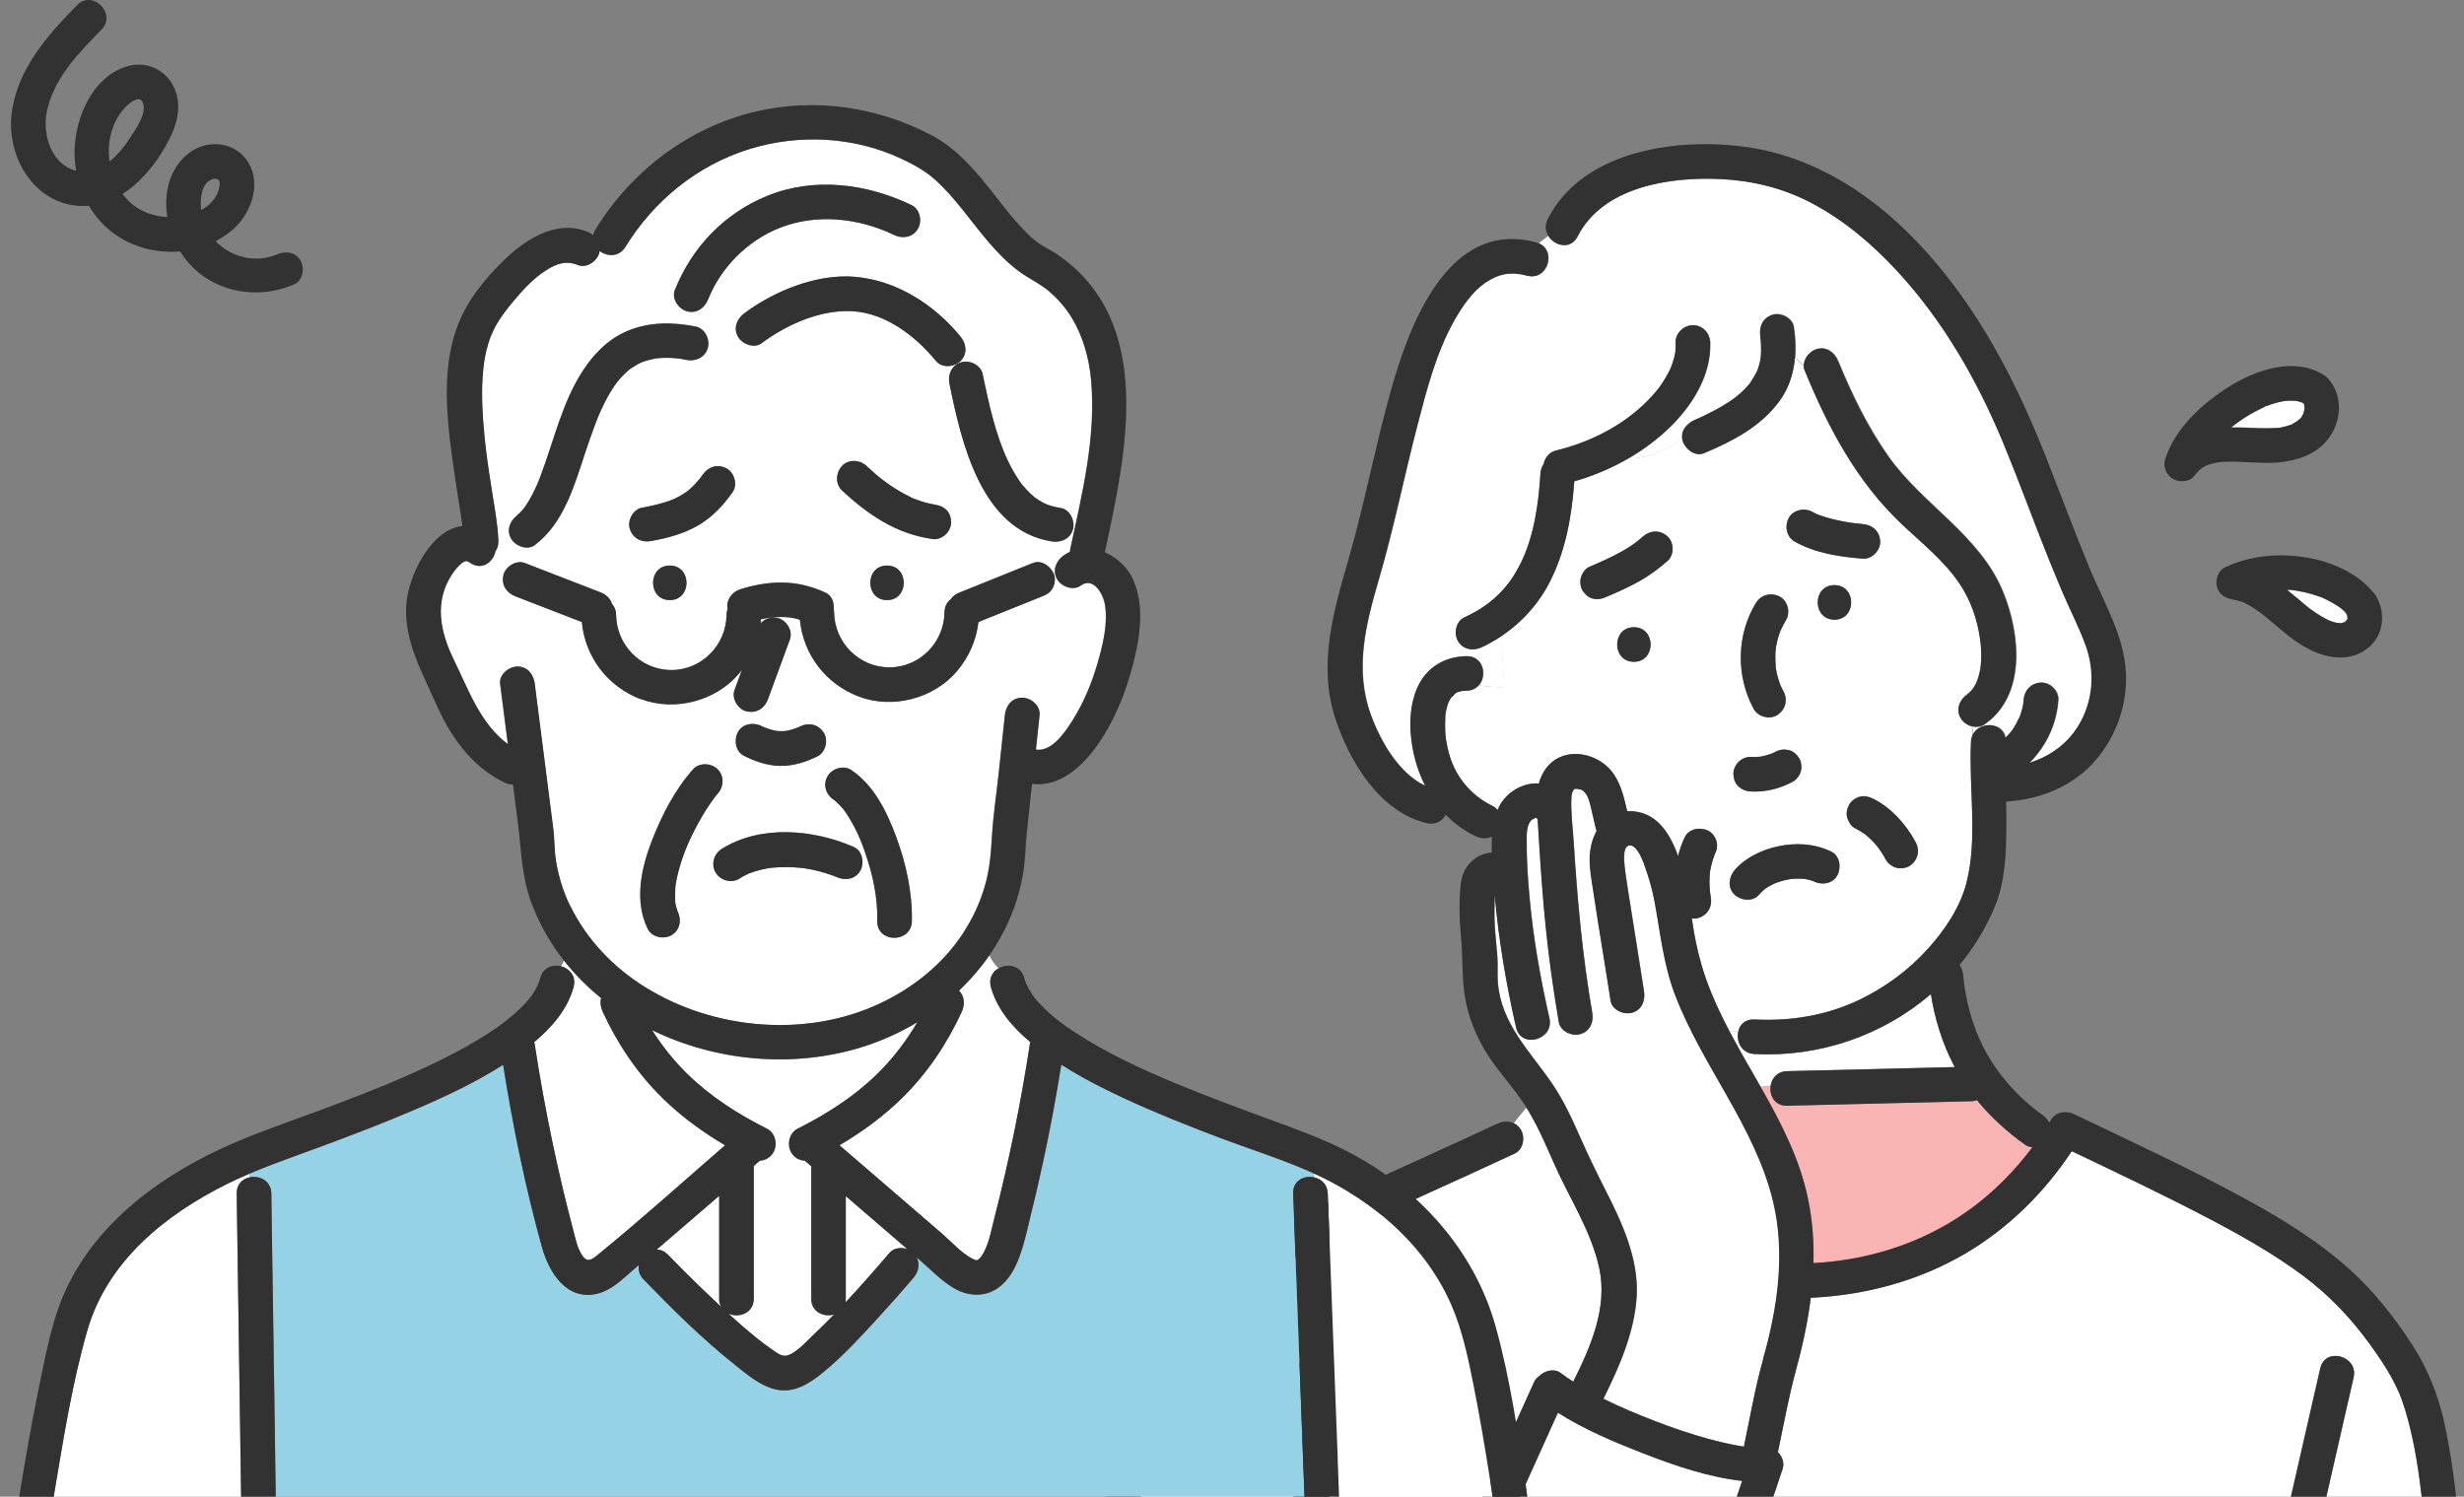
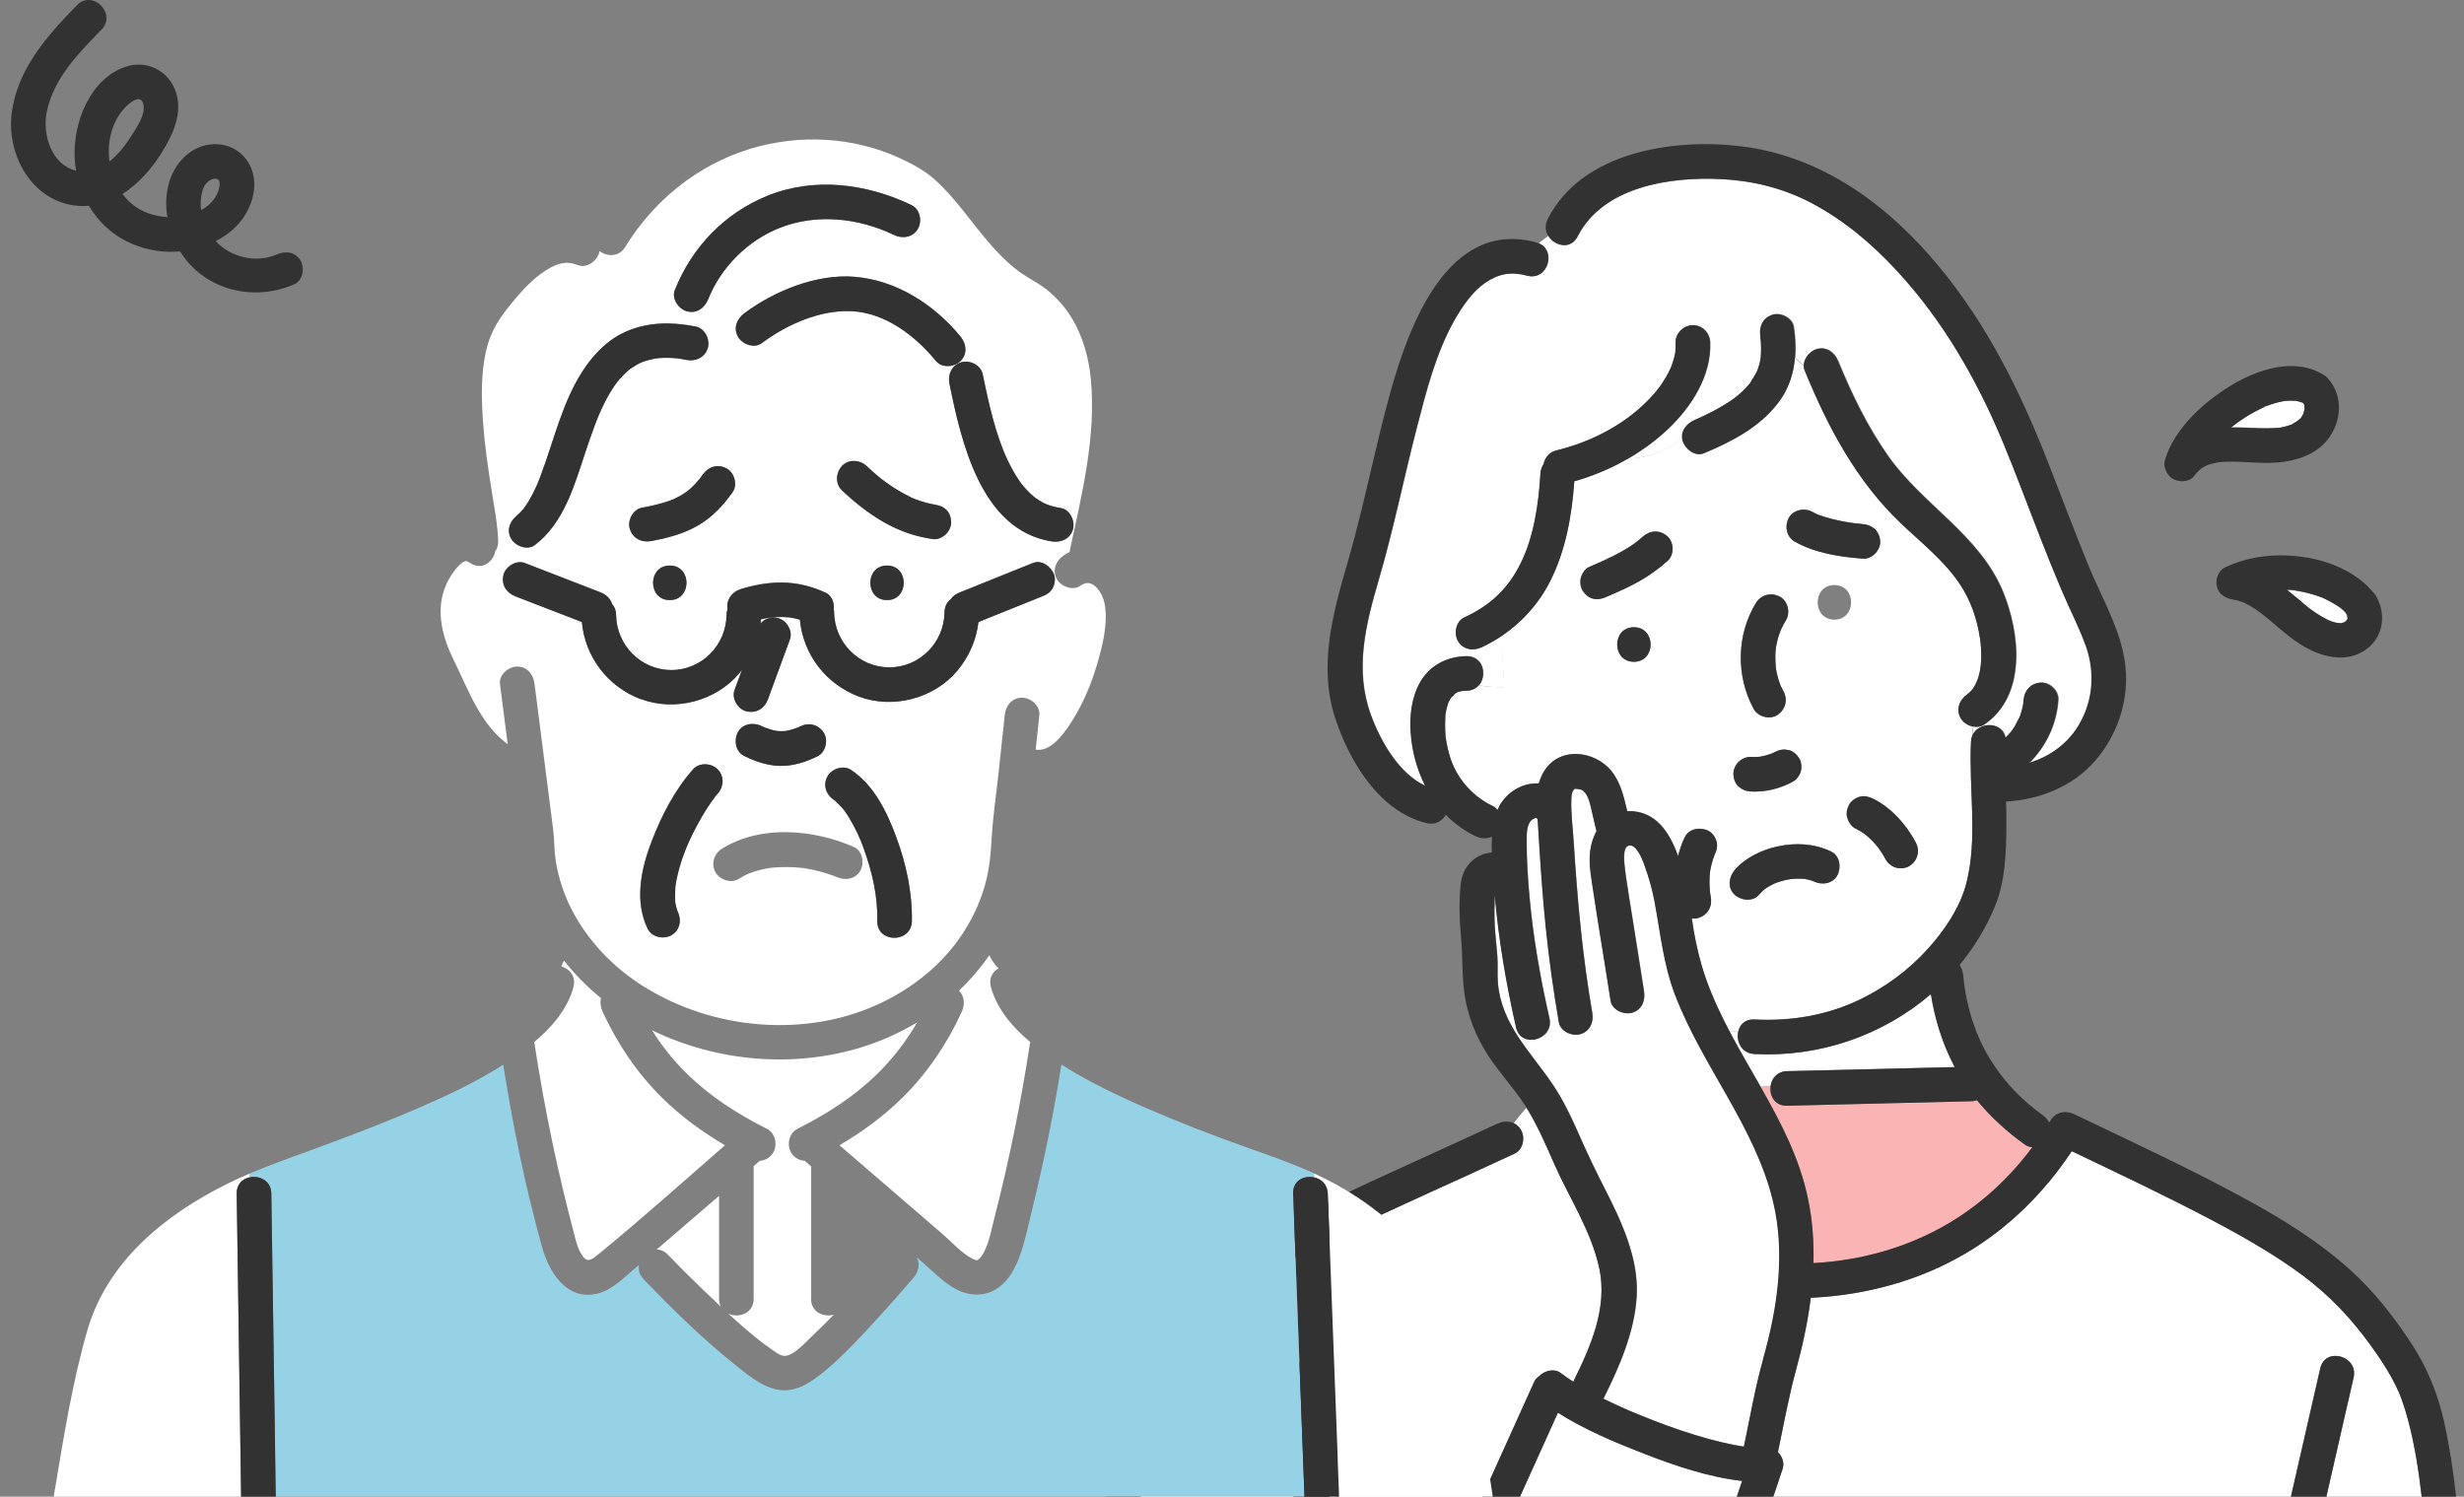
<svg xmlns="http://www.w3.org/2000/svg" width="214" height="130" viewBox="0 0 214 130" fill="none">
  <rect x="0" y="0" width="214" height="130" fill="#808080" stroke="none" />
  <g clip-path="url(#clip0_1_4817)">
    <path d="M199.487 51.947C199.715 52.139 199.938 52.331 200.166 52.523C200.298 52.631 200.431 52.739 200.569 52.847C200.599 52.871 200.599 52.871 200.611 52.877C200.653 52.907 200.695 52.938 200.731 52.968C201.2 53.31 201.687 53.622 202.21 53.868C202.264 53.886 202.474 53.976 202.51 53.988C202.661 54.036 202.811 54.078 202.961 54.114C202.961 54.108 203.213 54.126 203.244 54.132C203.28 54.132 203.31 54.138 203.328 54.144C203.346 54.138 203.364 54.132 203.394 54.12C203.46 54.102 203.568 54.054 203.604 54.048C203.646 54.018 203.694 53.988 203.736 53.964C203.76 53.916 203.839 53.814 203.851 53.814C203.863 53.79 203.869 53.772 203.875 53.76C203.875 53.748 203.875 53.736 203.881 53.73C203.881 53.718 203.881 53.7 203.881 53.676C203.869 53.676 203.845 53.52 203.851 53.472C203.815 53.406 203.754 53.292 203.718 53.226C203.694 53.208 203.568 53.07 203.55 53.052C203.532 53.034 203.388 52.913 203.364 52.883C203.22 52.77 203.063 52.667 202.913 52.571C202.54 52.331 202.15 52.127 201.753 51.947C201.723 51.935 201.699 51.923 201.693 51.917C201.669 51.905 201.645 51.899 201.603 51.887C201.5 51.851 201.404 51.815 201.302 51.779C201.104 51.707 200.899 51.647 200.695 51.587C200.256 51.461 199.805 51.365 199.355 51.299C199.307 51.293 199.301 51.293 199.307 51.287C199.295 51.287 199.265 51.287 199.192 51.281C199.084 51.269 198.976 51.263 198.868 51.251C198.784 51.245 198.694 51.245 198.609 51.239C198.904 51.473 199.192 51.713 199.481 51.959L199.487 51.947Z" fill="white" />
    <path d="M196.025 37.181C196.65 37.205 197.269 37.199 197.894 37.157C197.93 37.157 197.96 37.151 197.978 37.145C198.02 37.139 198.068 37.133 198.111 37.12C198.267 37.084 198.423 37.054 198.579 37.013C198.712 36.977 198.838 36.934 198.97 36.886C199 36.874 199.024 36.868 199.042 36.862C199.054 36.85 199.078 36.838 199.108 36.814C199.247 36.73 199.385 36.652 199.517 36.568C199.541 36.544 199.697 36.424 199.721 36.394C199.793 36.328 199.818 36.316 199.824 36.31C199.824 36.304 199.836 36.28 199.884 36.214C199.938 36.124 199.992 36.034 200.04 35.944C200.058 35.896 200.136 35.566 200.142 35.596C200.154 35.494 200.154 35.392 200.148 35.29C200.142 35.29 200.112 35.152 200.094 35.068C200.088 35.056 200.082 35.044 200.07 35.026C200.046 35.014 200.022 34.996 199.998 34.984C199.95 34.96 199.89 34.93 199.854 34.924C199.745 34.894 199.637 34.864 199.529 34.834C199.475 34.822 199.427 34.809 199.373 34.803C199.138 34.797 198.904 34.785 198.669 34.797C198.645 34.797 198.465 34.822 198.375 34.828C198.279 34.846 198.111 34.876 198.086 34.882C197.834 34.936 197.582 35.008 197.329 35.086C197.161 35.14 196.993 35.206 196.818 35.266C196.782 35.278 196.758 35.284 196.74 35.29C196.722 35.296 196.698 35.308 196.668 35.326C196.109 35.59 195.562 35.878 195.039 36.208C194.576 36.502 194.168 36.79 193.777 37.114C194.534 37.102 195.292 37.139 196.031 37.169L196.025 37.181Z" fill="white" />
    <path d="M142.063 47.121C142.05 47.127 142.05 47.134 142.044 47.14C142.044 47.14 142.056 47.127 142.063 47.115V47.121Z" fill="#96D2E6" />
    <path d="M157.72 44.636C157.762 44.666 157.816 44.684 157.87 44.696C157.822 44.678 157.774 44.654 157.72 44.636Z" fill="#96D2E6" />
-     <path d="M142.17 47.043C142.254 46.983 142.248 46.983 142.212 47.007C142.206 47.007 142.2 47.019 142.188 47.025C142.176 47.037 142.104 47.085 142.068 47.115C142.104 47.091 142.14 47.061 142.176 47.037L142.17 47.043Z" fill="#96D2E6" />
    <path d="M150.976 89.608C151.108 89.002 151.571 88.504 152.382 88.546C155.538 88.708 158.675 88.197 161.536 86.817C163.766 85.736 165.762 84.266 167.427 82.429C168.875 80.826 170.24 78.827 170.787 76.714C171.797 72.806 170.991 68.49 171.189 64.427C171.201 64.211 171.25 64.025 171.322 63.856C171.292 63.598 171.274 63.34 171.268 63.082C170.865 62.98 170.498 62.728 170.294 62.38C169.861 61.642 170.168 60.789 170.835 60.327C171.436 59.913 171.766 59.216 171.953 58.358C172.127 57.566 172.121 56.437 171.983 55.489C171.736 53.778 171.183 52.169 170.234 50.741C168.881 48.706 166.898 47.151 165.137 45.482C161.23 41.773 158.76 37.09 156.746 32.162C156.698 32.042 156.68 31.916 156.674 31.79C156.397 31.568 156.139 31.328 155.892 31.064C155.778 32.402 155.382 33.693 154.546 34.828C152.929 37.036 150.471 38.309 148.001 39.347C147.225 39.672 146.378 38.993 146.149 38.297C146.125 38.231 146.119 38.165 146.107 38.099C144.731 39.089 143.066 39.846 141.413 39.81C139.94 40.662 138.36 41.334 136.725 41.797C136.508 44.768 135.991 47.751 134.645 50.441C133.683 52.361 132.241 53.982 130.486 55.177C130.365 56.677 130.606 58.178 130.606 59.679C129.987 59.679 129.211 59.679 128.436 59.511C128.196 59.787 127.835 59.979 127.36 59.985C127.318 59.985 127.066 60.003 126.975 60.009C126.897 60.033 126.681 60.087 126.645 60.093C126.615 60.099 126.597 60.105 126.585 60.105C126.573 60.117 126.561 60.123 126.543 60.135C126.447 60.201 126.332 60.255 126.236 60.327C126.567 60.099 125.888 60.789 126.11 60.459C125.996 60.627 125.894 60.807 125.803 60.993C125.785 61.041 125.731 61.185 125.725 61.215C125.689 61.341 125.653 61.467 125.623 61.593C125.593 61.725 125.569 61.858 125.545 61.99C125.539 62.02 125.533 62.038 125.533 62.056C125.533 62.074 125.533 62.098 125.533 62.134C125.503 62.734 125.503 63.316 125.545 63.91C125.551 63.995 125.551 64.037 125.557 64.061C125.557 64.073 125.563 64.097 125.575 64.157C125.599 64.295 125.623 64.439 125.647 64.577C125.701 64.847 125.761 65.117 125.833 65.387C125.99 65.963 126.194 66.504 126.483 67.026C127.222 68.353 128.31 69.361 129.674 70.021C129.837 70.099 129.963 70.213 130.071 70.345C130.113 70.249 130.149 70.147 130.197 70.051C130.84 68.797 132.271 67.944 133.647 68.046C133.798 67.494 134.05 66.972 134.447 66.522C136.039 64.727 138.979 65.429 140.181 67.266C140.83 68.25 141.064 69.343 141.323 70.447C141.341 70.447 141.359 70.447 141.383 70.447C143.793 70.381 145.007 72.302 145.741 74.343C145.879 73.779 146.071 73.227 146.33 72.698C146.696 71.942 147.712 71.804 148.385 72.158C148.71 72.332 148.98 72.704 149.076 73.053C149.191 73.455 149.107 73.839 148.926 74.211C148.926 74.223 148.92 74.229 148.914 74.241C148.722 74.721 148.59 75.225 148.511 75.736C148.451 76.342 148.457 76.942 148.523 77.549C148.542 77.657 148.56 77.759 148.578 77.867C148.74 78.695 148.349 79.445 147.526 79.716C147.339 79.776 147.135 79.788 146.937 79.758C146.985 80.118 147.039 80.472 147.099 80.826C147.345 82.231 147.676 83.623 148.151 84.968C148.716 86.571 149.437 88.107 150.23 89.614C150.477 89.578 150.717 89.578 150.964 89.602L150.976 89.608ZM141.906 57.482C139.97 57.482 139.97 54.48 141.906 54.48C143.841 54.48 143.841 57.482 141.906 57.482ZM144.827 48.712C144.082 49.366 143.282 49.966 142.423 50.453C141.485 50.981 140.493 51.413 139.508 51.845C139.117 52.013 138.768 52.091 138.348 51.995C137.963 51.905 137.656 51.623 137.452 51.305C137.248 50.987 137.2 50.507 137.302 50.146C137.392 49.822 137.668 49.39 137.993 49.252C138.961 48.832 139.928 48.412 140.848 47.895C141.215 47.691 141.575 47.463 141.918 47.223C141.966 47.193 142.008 47.157 142.056 47.121C142.056 47.121 142.056 47.121 142.062 47.121C142.098 47.085 142.17 47.037 142.206 47.013C142.375 46.881 142.537 46.743 142.693 46.599C143.324 46.047 144.184 46.017 144.821 46.599C145.392 47.121 145.416 48.202 144.821 48.724L144.827 48.712ZM166.375 73.155C166.772 73.899 166.543 74.751 165.834 75.207C165.515 75.412 165.035 75.46 164.674 75.358C164.325 75.262 163.947 74.991 163.778 74.667C163.574 74.277 163.334 73.911 163.075 73.557C162.751 73.161 162.39 72.794 161.993 72.47C161.717 72.272 161.428 72.092 161.122 71.942C160.773 71.774 160.545 71.402 160.43 71.048C160.304 70.663 160.4 70.237 160.581 69.889C160.755 69.565 161.128 69.295 161.476 69.199C161.885 69.085 162.264 69.175 162.636 69.349C163.406 69.721 164.115 70.267 164.71 70.88C165.365 71.546 165.924 72.326 166.363 73.149L166.375 73.155ZM159.319 53.82C157.383 53.82 157.383 50.819 159.319 50.819C161.254 50.819 161.254 53.82 159.319 53.82ZM155.345 44.996C155.73 44.27 156.716 44.072 157.401 44.456C157.533 44.534 157.672 44.6 157.816 44.666C157.84 44.678 157.858 44.684 157.882 44.696C157.906 44.702 157.936 44.714 157.96 44.72C158.279 44.84 158.603 44.936 158.934 45.026C159.583 45.2 160.238 45.326 160.899 45.422C161.194 45.458 161.494 45.494 161.789 45.518C162.63 45.584 163.255 46.155 163.292 47.019C163.328 47.787 162.576 48.58 161.789 48.52C159.805 48.37 157.648 48.039 155.886 47.049C155.153 46.635 154.973 45.704 155.345 44.996ZM152.515 52.355C152.953 51.641 153.837 51.431 154.57 51.815C155.279 52.187 155.52 53.196 155.111 53.868C154.961 54.114 154.829 54.372 154.702 54.636C154.672 54.702 154.594 54.895 154.576 54.937C154.522 55.093 154.474 55.243 154.426 55.399C154.348 55.675 154.294 55.951 154.24 56.233C154.24 56.257 154.24 56.263 154.234 56.281C154.234 56.335 154.222 56.389 154.216 56.437C154.203 56.599 154.191 56.761 154.185 56.923C154.173 57.254 154.197 57.572 154.222 57.902C154.222 57.932 154.222 57.944 154.222 57.956C154.222 57.968 154.222 57.968 154.222 57.986C154.252 58.148 154.276 58.304 154.312 58.466C154.384 58.784 154.474 59.096 154.588 59.403C154.606 59.456 154.63 59.505 154.648 59.559C154.654 59.577 154.66 59.589 154.672 59.607C154.744 59.751 154.817 59.901 154.895 60.045C155.297 60.783 155.057 61.648 154.354 62.098C153.687 62.524 152.671 62.254 152.298 61.557C150.759 58.706 150.808 55.129 152.509 52.349L152.515 52.355ZM150.982 66.18C151.24 65.921 151.673 65.717 152.046 65.741C152.31 65.759 152.581 65.747 152.845 65.723C153.2 65.663 153.548 65.567 153.891 65.441C153.993 65.393 154.095 65.351 154.191 65.297C154.558 65.099 154.949 65.057 155.352 65.147C155.736 65.237 156.043 65.513 156.247 65.837C156.451 66.156 156.5 66.636 156.397 66.996C156.301 67.35 156.031 67.716 155.706 67.89C154.594 68.496 153.314 68.821 152.046 68.743C151.631 68.719 151.288 68.581 150.982 68.305C150.687 68.034 150.561 67.632 150.543 67.242C150.525 66.87 150.723 66.444 150.982 66.18ZM150.645 75.58C151.559 74.499 153.001 73.815 154.366 73.521C155.947 73.179 157.563 73.257 159.03 73.965C159.787 74.331 159.926 75.346 159.571 76.018C159.174 76.774 158.219 76.9 157.515 76.558C157.479 76.546 157.449 76.528 157.413 76.516C157.281 76.468 157.143 76.432 157.004 76.396C156.902 76.372 156.794 76.354 156.686 76.336C156.62 76.336 156.554 76.324 156.488 76.324C156.199 76.306 155.917 76.318 155.628 76.342C155.61 76.342 155.52 76.354 155.472 76.36C155.34 76.384 155.207 76.408 155.075 76.438C154.793 76.504 154.516 76.582 154.246 76.684C154.228 76.69 154.143 76.726 154.101 76.744C153.975 76.804 153.849 76.87 153.723 76.936C153.608 76.996 153.5 77.062 153.392 77.134C153.35 77.164 153.302 77.194 153.26 77.224C153.092 77.386 152.917 77.531 152.767 77.711C152.226 78.353 151.204 78.221 150.639 77.711C150.008 77.134 150.134 76.186 150.639 75.586L150.645 75.58Z" fill="white" />
    <path d="M155.213 93.035C155.886 93.017 156.553 93.005 157.227 92.987C161.41 92.885 165.599 92.783 169.783 92.681C169.759 92.633 169.729 92.585 169.699 92.537C168.683 90.58 168.04 88.498 167.703 86.343C163.472 89.974 157.972 91.841 152.376 91.547C151.252 91.487 150.789 90.448 150.97 89.608C150.723 89.584 150.483 89.578 150.236 89.62C151.09 91.235 152.015 92.813 152.923 94.404C153.206 94.38 153.494 94.344 153.783 94.308C153.885 93.654 154.36 93.053 155.213 93.029V93.035Z" fill="white" />
    <path d="M175.877 99.422C174.321 98.312 172.902 97.021 171.7 95.551C171.55 95.605 171.387 95.641 171.207 95.647C170.534 95.665 169.867 95.677 169.194 95.695C164.535 95.809 159.871 95.923 155.213 96.037C154.131 96.061 153.656 95.142 153.782 94.314C153.494 94.35 153.205 94.386 152.923 94.41C154.672 97.496 156.313 100.623 157.034 104.14C157.413 105.995 157.551 107.856 157.503 109.711C161.614 109.489 165.653 108.372 169.212 106.277C172.091 104.579 174.537 102.298 176.52 99.638C176.292 99.626 176.07 99.566 175.877 99.428V99.422Z" fill="#FAB4B4" />
    <path d="M181.149 56.077C180.602 54.522 179.718 52.842 179.051 51.251C178.414 49.732 177.795 48.208 177.194 46.671C176.118 43.91 175.09 41.13 173.954 38.393C171.706 32.991 168.767 27.858 164.776 23.543C162.6 21.195 160.142 19.107 157.299 17.612C154.84 16.321 152.178 15.685 149.509 15.553C144.983 15.325 139.207 16.231 137.025 20.529C136.424 21.712 135.024 21.369 134.477 20.487C134.2 20.685 133.924 20.895 133.653 21.123C135.234 21.79 134.434 24.419 132.643 23.939C131.261 23.567 130.185 23.753 128.989 24.575C127.931 25.301 127.017 26.598 126.314 27.852C124.727 30.686 123.904 33.927 123.074 37.133C121.944 41.514 121.049 45.95 119.781 50.296C118.633 54.222 117.629 58.124 119.089 62.11C119.925 64.391 121.506 67.164 123.802 68.25C123.074 66.834 122.654 65.249 122.54 63.628C122.437 62.158 122.618 60.561 123.357 59.258C124.198 57.776 125.713 57.013 127.39 56.989C128.851 56.971 129.205 58.67 128.466 59.517C129.241 59.679 130.017 59.685 130.636 59.685C130.636 58.184 130.401 56.683 130.516 55.183C129.939 55.573 129.331 55.921 128.7 56.215C127.961 56.557 127.084 56.431 126.645 55.675C126.26 55.02 126.446 53.964 127.186 53.622C128.334 53.088 129.283 52.481 130.113 51.671C130.966 50.843 131.519 50.044 132.084 48.922C133.22 46.659 133.647 43.778 133.803 41.136C133.821 40.83 133.918 40.536 134.08 40.296C134.188 39.75 134.585 39.258 135.144 39.125C137.951 38.447 140.631 37.12 142.681 35.212C143.162 34.761 143.625 34.275 144.033 33.759C144.069 33.711 144.178 33.561 144.19 33.549C144.274 33.429 144.358 33.309 144.436 33.189C144.604 32.931 144.761 32.666 144.905 32.39C144.971 32.27 145.031 32.144 145.091 32.018C145.109 31.982 145.121 31.952 145.139 31.916C145.145 31.898 145.157 31.868 145.175 31.82C145.26 31.574 145.35 31.328 145.416 31.07C145.446 30.944 145.476 30.824 145.5 30.698C145.512 30.65 145.518 30.59 145.524 30.542C145.548 30.271 145.56 30.007 145.548 29.737C145.518 28.921 146.257 28.237 147.051 28.237C147.886 28.237 148.523 28.927 148.553 29.737C148.656 32.63 146.949 35.296 144.923 37.229C143.877 38.225 142.699 39.083 141.443 39.816C143.09 39.852 144.755 39.089 146.137 38.105C146.011 37.355 146.564 36.736 147.225 36.454C147.021 36.538 147.52 36.322 147.568 36.304C147.7 36.244 147.832 36.184 147.97 36.118C148.169 36.028 148.355 35.926 148.547 35.83C148.589 35.782 148.626 35.728 148.668 35.68C148.632 35.728 148.589 35.782 148.547 35.83C148.65 35.782 148.746 35.734 148.848 35.68C149.335 35.422 149.816 35.14 150.278 34.834C150.375 34.767 150.477 34.701 150.573 34.629C150.609 34.599 150.789 34.461 150.831 34.431C150.964 34.323 151.102 34.209 151.228 34.095C151.408 33.933 151.583 33.759 151.745 33.579C151.811 33.507 151.877 33.429 151.943 33.351C151.961 33.327 151.979 33.309 151.997 33.285C152.22 32.931 152.442 32.594 152.629 32.216C152.665 32.114 152.701 32.018 152.737 31.916C152.797 31.724 152.851 31.526 152.893 31.328C152.911 31.232 152.929 31.13 152.947 31.034C152.947 31.01 152.947 30.992 152.953 30.968C152.971 30.77 152.983 30.572 152.983 30.373C152.983 30.133 152.983 29.887 152.959 29.647C152.953 29.539 152.941 29.431 152.929 29.323C152.929 29.287 152.923 29.245 152.917 29.209C152.917 29.197 152.917 29.191 152.917 29.167C152.917 29.155 152.917 29.137 152.917 29.125C152.917 29.119 152.917 29.113 152.917 29.101C152.917 29.101 152.917 29.107 152.917 29.113C152.809 28.303 153.139 27.588 153.969 27.318C154.678 27.09 155.7 27.588 155.82 28.369C155.958 29.263 156 30.169 155.928 31.052C156.175 31.316 156.433 31.55 156.71 31.778C156.686 31.124 157.233 30.464 157.828 30.302C158.675 30.067 159.366 30.602 159.679 31.352C160.857 34.227 162.227 37.048 164.019 39.6C166.994 43.831 171.971 46.467 173.99 51.377C175.481 55.008 176.046 60.363 172.391 62.908C172.073 63.13 171.676 63.166 171.303 63.07C171.309 63.328 171.328 63.586 171.358 63.844C171.905 62.614 173.966 62.68 174.207 64.061C174.345 63.928 174.483 63.796 174.603 63.652C174.645 63.604 174.681 63.556 174.724 63.508C174.808 63.388 174.892 63.274 174.97 63.148C175.144 62.872 175.264 62.566 175.433 62.29C175.457 62.218 175.487 62.146 175.511 62.08C175.565 61.918 175.613 61.761 175.655 61.599C175.703 61.419 175.739 61.239 175.769 61.053C175.775 60.963 175.787 60.867 175.793 60.777C175.854 59.937 176.437 59.312 177.296 59.276C178.065 59.24 178.853 59.991 178.799 60.777C178.666 62.632 177.981 64.301 176.779 65.723C176.623 65.909 176.449 66.077 176.28 66.246C178.089 65.693 179.628 64.565 180.59 62.95C181.834 60.861 182.014 58.394 181.191 56.065L181.149 56.077Z" fill="white" />
    <path d="M132.096 98.15C132.481 98.804 132.294 99.861 131.555 100.203C126.572 102.538 121.511 104.723 116.565 107.142C114.93 107.94 113.307 108.775 111.732 109.699C111.065 110.089 110.404 110.503 109.767 110.936C109.112 111.38 108.613 111.74 108.156 112.112C107.116 112.958 106.16 113.901 105.319 114.945C105.283 114.993 105.097 115.239 105.066 115.281C104.976 115.408 104.88 115.54 104.796 115.672C104.616 115.936 104.447 116.206 104.279 116.476C103.936 117.052 103.624 117.647 103.293 118.235C102.71 119.267 102.103 120.294 101.562 121.35C101.43 121.608 101.304 121.866 101.178 122.131C101.117 122.257 101.063 122.383 101.003 122.509C100.985 122.551 100.919 122.707 100.889 122.773C100.859 122.851 100.757 123.097 100.733 123.163C100.679 123.301 100.625 123.439 100.577 123.577C100.468 123.865 100.372 124.159 100.276 124.454C99.699 126.26 99.326 128.127 99.068 130.012H112.351C111.876 128.337 111.528 126.627 111.215 124.892C110.596 121.452 109.953 118.019 108.3 114.903C107.393 113.199 109.989 111.68 110.897 113.391C112.592 116.59 113.385 120.036 114.022 123.571C114.413 125.744 114.816 127.917 115.477 130.012H128.736C130.239 126.681 131.741 123.349 133.25 120.018C133.34 119.813 133.497 119.657 133.677 119.537C134.14 119.057 134.975 118.835 135.534 119.255C135.895 119.525 136.267 119.777 136.646 120.024C136.658 119.994 136.664 119.958 136.682 119.928C138.161 116.95 139.621 113.577 138.906 110.203C138.209 106.92 136.291 104.068 134.951 101.025C134.23 99.386 133.515 97.736 132.565 96.211C132.186 96.643 131.826 97.117 131.459 97.573C131.711 97.688 131.928 97.88 132.09 98.156L132.096 98.15Z" fill="white" />
    <path d="M142.759 126.254C140.229 125.276 137.62 124.183 135.306 122.707C135.156 123.043 135.005 123.379 134.849 123.715C133.906 125.81 132.956 127.905 132.012 130H150.843C151 129.544 151.15 129.088 151.306 128.631C148.373 128.301 145.482 127.317 142.759 126.254Z" fill="white" />
    <path d="M208.587 121.554C208.533 121.416 208.479 121.278 208.431 121.14C208.413 121.098 208.395 121.056 208.377 121.008C208.274 120.774 208.166 120.546 208.058 120.318C207.589 119.357 207.018 118.457 206.411 117.58C204.836 115.299 203.141 113.313 200.863 111.458C200.322 111.013 199.805 110.629 199.12 110.149C198.423 109.657 197.702 109.195 196.981 108.738C195.376 107.742 193.723 106.83 192.052 105.947C188.067 103.852 183.998 101.925 179.934 99.987C177.554 103.576 174.453 106.662 170.72 108.859C166.675 111.242 162.071 112.478 157.395 112.712C157.347 112.712 157.311 112.712 157.268 112.706C157.004 114.819 156.547 116.908 155.988 118.973C155.351 121.32 154.918 123.739 154.413 126.122C154.792 126.5 154.996 127.059 154.822 127.581C154.654 128.091 154.48 128.601 154.311 129.106C154.209 129.4 154.113 129.7 154.011 129.994H198.964C199.811 126.278 200.659 122.557 201.512 118.841C201.945 116.956 204.842 117.76 204.41 119.639C204.253 120.336 204.091 121.026 203.935 121.722C203.304 124.477 202.673 127.239 202.047 129.994H210.324C210.066 127.725 209.717 125.474 209.122 123.265C208.966 122.689 208.791 122.112 208.587 121.554Z" fill="white" />
    <path d="M145.494 86.403C144.49 83.767 144.22 81.018 143.721 78.323C143.505 77.164 143.162 76.012 142.753 74.907C142.597 74.493 142.056 73.221 141.431 73.455C140.89 73.659 141.1 75.082 141.16 75.616C141.166 75.688 141.215 76.024 141.215 76.024C141.227 76.126 141.245 76.228 141.257 76.33C141.317 76.762 141.389 77.194 141.455 77.627C141.9 80.454 142.369 83.281 142.801 86.114C142.922 86.919 142.609 87.723 141.749 87.963C141.034 88.161 140.024 87.717 139.898 86.913C139.411 83.731 138.864 80.562 138.39 77.38C138.239 76.39 138.035 75.352 138.089 74.343C138.125 73.581 138.323 72.824 138.678 72.182C138.486 71.474 138.353 70.76 138.173 70.045C138.059 69.589 137.873 68.851 137.386 68.599C137.368 68.587 137.007 68.514 137.007 68.514C136.923 68.514 136.839 68.514 136.755 68.514C136.556 68.743 136.508 68.971 136.49 69.319C136.43 70.585 136.61 71.9 136.695 73.161C137.001 78.125 137.452 83.071 138.305 87.975C138.444 88.78 138.101 89.59 137.254 89.824C136.526 90.022 135.54 89.578 135.402 88.774C134.927 86.018 134.543 83.251 134.26 80.472C134.026 78.173 133.858 75.874 133.713 73.569C133.659 72.758 133.611 71.948 133.563 71.138C133.563 71.138 133.551 71.138 133.545 71.126C133.353 70.994 133.527 70.988 133.299 71.072C133.196 71.108 133.058 71.186 132.98 71.276C132.577 71.714 132.607 72.554 132.607 73.107C132.607 74.709 132.71 76.318 132.854 77.909C133.172 81.456 133.791 84.962 134.585 88.437C135.012 90.322 132.114 91.121 131.688 89.236C130.828 85.448 130.167 81.606 129.836 77.741C129.806 78.587 129.788 79.439 129.83 80.286C129.873 81.204 129.993 82.117 130.059 83.029C130.119 83.809 130.041 84.584 130.107 85.358C130.395 88.924 132.884 91.295 134.795 94.08C135.811 95.563 136.556 97.189 137.278 98.828C137.945 100.347 138.672 101.829 139.423 103.312C140.854 106.127 142.332 109.285 142.164 112.532C142.002 115.63 140.668 118.691 139.303 121.428C139.291 121.452 139.279 121.464 139.267 121.482C140.674 122.19 142.14 122.803 143.583 123.361C145.169 123.979 146.78 124.532 148.421 124.982C149.13 125.174 149.852 125.354 150.573 125.492C150.982 125.57 151.216 125.618 151.475 125.648C152.016 123.127 152.442 120.546 153.146 118.073C154.414 113.637 155.123 108.853 154.017 104.302C152.448 97.832 147.862 92.567 145.512 86.397L145.494 86.403Z" fill="white" />
    <path d="M136.808 68.442C136.808 68.442 136.785 68.472 136.767 68.49C136.838 68.478 136.856 68.46 136.808 68.442Z" fill="#96D2E6" />
    <path d="M100.282 124.441C100.378 124.147 100.475 123.853 100.583 123.565C100.631 123.427 100.685 123.289 100.739 123.151C100.763 123.085 100.865 122.845 100.895 122.761C100.925 122.689 100.991 122.539 101.01 122.497C101.064 122.371 101.124 122.244 101.184 122.118C101.304 121.854 101.436 121.596 101.569 121.338C102.109 120.282 102.711 119.255 103.3 118.223C103.63 117.64 103.943 117.04 104.285 116.464C104.448 116.188 104.622 115.924 104.802 115.66C104.892 115.527 104.983 115.401 105.073 115.269C105.103 115.227 105.289 114.981 105.325 114.933C106.161 113.889 107.122 112.946 108.162 112.1C108.619 111.728 109.118 111.368 109.773 110.923C110.416 110.491 111.071 110.083 111.738 109.687C113.307 108.762 114.93 107.934 116.571 107.13C121.518 104.717 126.573 102.526 131.561 100.191C132.295 99.849 132.481 98.792 132.102 98.138C131.664 97.387 130.786 97.255 130.047 97.597C125.431 99.758 120.754 101.805 116.156 104.002C112.983 105.515 109.785 107.106 106.978 109.237C104.562 111.073 102.632 113.234 101.16 115.894C99.928 118.127 98.599 120.288 97.716 122.689C96.856 125.024 96.369 127.491 96.051 129.982H99.08C99.339 128.097 99.711 126.23 100.288 124.423L100.282 124.441Z" fill="#323232" />
    <path d="M212.278 123.505C211.743 121.14 210.853 118.895 209.537 116.86C207.98 114.447 206.189 112.154 204.043 110.233C201.399 107.862 198.369 105.971 195.268 104.272C190.339 101.565 185.212 99.206 180.145 96.775C179.406 96.421 178.534 96.571 178.09 97.315C178.053 97.381 178.011 97.441 177.969 97.501C177.837 97.243 177.639 97.015 177.392 96.841C175.265 95.323 173.509 93.348 172.295 91.031C171.28 89.086 170.678 86.751 170.504 84.692C170.474 84.368 170.366 84.067 170.192 83.815C171.466 82.273 172.512 80.55 173.275 78.695C174.159 76.558 174.231 74.097 174.255 71.816C174.261 71.084 174.255 70.357 174.231 69.625C177.176 69.445 180.049 68.311 182.002 66.035C183.8 63.947 184.767 61.215 184.641 58.46C184.485 55.171 182.676 52.253 181.449 49.276C180.163 46.155 178.991 42.991 177.753 39.846C175.385 33.849 172.56 28.189 168.431 23.182C164.001 17.816 158.237 13.548 151.18 12.702C145.314 11.999 137.386 13.182 134.423 19.023C133.551 20.739 136.142 22.264 137.019 20.535C139.201 16.237 144.977 15.331 149.503 15.559C152.172 15.691 154.835 16.327 157.293 17.618C160.142 19.107 162.6 21.195 164.77 23.549C168.761 27.864 171.7 32.997 173.948 38.399C175.084 41.136 176.112 43.916 177.188 46.677C177.789 48.214 178.402 49.738 179.045 51.257C179.718 52.854 180.596 54.528 181.143 56.083C181.966 58.412 181.78 60.879 180.542 62.968C179.58 64.583 178.041 65.711 176.232 66.263C176.407 66.096 176.581 65.927 176.731 65.741C177.927 64.319 178.618 62.65 178.751 60.795C178.805 60.009 178.017 59.258 177.248 59.294C176.389 59.33 175.806 59.955 175.745 60.795C175.739 60.885 175.727 60.981 175.721 61.071C175.691 61.257 175.655 61.437 175.607 61.617C175.565 61.779 175.517 61.942 175.463 62.098C175.439 62.17 175.415 62.242 175.385 62.308C175.216 62.584 175.102 62.89 174.922 63.166C174.844 63.286 174.76 63.406 174.676 63.526C174.633 63.574 174.597 63.622 174.555 63.67C174.429 63.814 174.291 63.947 174.159 64.079C173.888 62.512 171.262 62.638 171.177 64.433C170.979 68.49 171.784 72.812 170.775 76.72C170.228 78.833 168.869 80.838 167.415 82.435C165.75 84.272 163.754 85.742 161.524 86.823C158.663 88.203 155.532 88.714 152.37 88.552C150.435 88.449 150.441 91.451 152.37 91.553C157.966 91.841 163.466 89.98 167.697 86.349C168.034 88.504 168.677 90.586 169.693 92.543C169.717 92.591 169.747 92.639 169.777 92.687C165.594 92.789 161.404 92.891 157.221 92.993C156.548 93.011 155.88 93.023 155.207 93.041C153.278 93.09 153.272 96.091 155.207 96.043C159.865 95.929 164.53 95.815 169.188 95.701C169.861 95.683 170.528 95.671 171.201 95.653C171.388 95.653 171.544 95.611 171.694 95.557C172.896 97.027 174.315 98.318 175.872 99.428C176.064 99.566 176.286 99.626 176.515 99.638C174.531 102.298 172.085 104.579 169.206 106.277C165.648 108.372 161.615 109.489 157.497 109.711C157.545 107.856 157.413 105.995 157.028 104.14C155.586 97.123 150.489 91.643 148.151 84.98C147.676 83.629 147.345 82.243 147.099 80.838C147.039 80.484 146.985 80.124 146.937 79.77C147.135 79.8 147.339 79.788 147.526 79.728C148.349 79.463 148.74 78.707 148.578 77.879C148.559 77.771 148.541 77.669 148.523 77.561C148.457 76.96 148.451 76.354 148.511 75.748C148.596 75.237 148.722 74.733 148.914 74.253C148.914 74.241 148.92 74.235 148.926 74.223C149.106 73.857 149.191 73.473 149.076 73.065C148.98 72.716 148.71 72.338 148.385 72.17C147.712 71.816 146.696 71.954 146.33 72.71C146.071 73.245 145.879 73.797 145.741 74.355C145.013 72.314 143.799 70.393 141.383 70.459C141.365 70.459 141.347 70.459 141.323 70.459C141.064 69.355 140.824 68.262 140.181 67.278C138.973 65.441 136.033 64.739 134.447 66.534C134.05 66.984 133.797 67.506 133.647 68.058C132.265 67.956 130.84 68.809 130.197 70.063C130.149 70.159 130.113 70.261 130.071 70.357C129.963 70.225 129.83 70.111 129.674 70.033C128.31 69.373 127.216 68.365 126.483 67.038C126.194 66.516 125.99 65.975 125.833 65.399C125.761 65.129 125.695 64.859 125.647 64.589C125.617 64.451 125.599 64.307 125.575 64.169C125.563 64.109 125.557 64.085 125.557 64.073C125.557 64.055 125.557 64.013 125.545 63.922C125.497 63.322 125.497 62.74 125.533 62.146C125.533 62.11 125.533 62.086 125.533 62.068C125.533 62.05 125.539 62.032 125.545 62.002C125.569 61.87 125.593 61.737 125.623 61.605C125.653 61.479 125.689 61.353 125.725 61.227C125.731 61.203 125.791 61.059 125.803 61.005C125.894 60.819 125.996 60.645 126.11 60.471C125.888 60.801 126.567 60.105 126.236 60.339C126.332 60.273 126.447 60.219 126.543 60.147C126.561 60.135 126.573 60.123 126.585 60.117C126.603 60.117 126.615 60.117 126.645 60.105C126.681 60.099 126.897 60.045 126.975 60.021C127.06 60.021 127.312 59.997 127.36 59.997C129.29 59.973 129.296 56.971 127.36 56.995C125.683 57.019 124.168 57.782 123.327 59.264C122.588 60.567 122.407 62.164 122.51 63.634C122.624 65.255 123.051 66.84 123.772 68.256C121.476 67.176 119.895 64.397 119.059 62.116C117.599 58.13 118.609 54.222 119.751 50.302C121.019 45.956 121.915 41.52 123.045 37.139C123.874 33.927 124.697 30.692 126.284 27.858C126.987 26.604 127.901 25.307 128.959 24.581C130.155 23.759 131.231 23.573 132.613 23.945C134.483 24.449 135.282 21.556 133.413 21.051C125.749 18.986 122.365 28.321 120.779 33.987C119.426 38.825 118.507 43.778 117.112 48.604C115.808 53.112 114.449 57.752 115.97 62.398C117.19 66.132 119.811 70.513 123.91 71.498C124.679 71.684 125.262 71.306 125.563 70.766C126.296 71.516 127.156 72.152 128.154 72.632C128.61 72.855 129.139 72.873 129.572 72.674C129.548 73.131 129.548 73.587 129.566 74.049C128.166 74.133 127.03 75.243 126.867 76.756C126.699 78.329 126.753 79.95 126.897 81.516C127.054 83.185 126.957 84.872 127.222 86.529C127.51 88.353 128.244 90.142 129.253 91.691C130.215 93.168 131.435 94.458 132.403 95.935C133.443 97.531 134.188 99.278 134.951 101.013C136.286 104.056 138.203 106.902 138.906 110.191C139.622 113.565 138.167 116.938 136.683 119.915C136.665 119.945 136.659 119.981 136.646 120.012C136.268 119.765 135.895 119.513 135.535 119.243C134.976 118.829 134.14 119.051 133.677 119.525C133.497 119.645 133.341 119.801 133.251 120.006C131.748 123.337 130.245 126.668 128.737 130H132.012C132.956 127.905 133.906 125.81 134.849 123.715C135 123.379 135.15 123.043 135.306 122.707C137.62 124.177 140.229 125.27 142.759 126.254C145.482 127.311 148.373 128.301 151.306 128.631C151.15 129.088 151 129.544 150.844 130H154.011C154.113 129.706 154.209 129.406 154.312 129.112C154.48 128.601 154.654 128.091 154.823 127.587C154.997 127.065 154.792 126.506 154.414 126.128C154.919 123.745 155.345 121.32 155.989 118.979C156.554 116.914 157.01 114.819 157.269 112.712C157.311 112.712 157.353 112.718 157.395 112.718C162.071 112.484 166.675 111.248 170.721 108.865C174.447 106.668 177.555 103.582 179.935 99.993C183.992 101.931 188.067 103.858 192.052 105.953C193.723 106.83 195.376 107.748 196.981 108.744C197.708 109.195 198.423 109.663 199.121 110.155C199.806 110.635 200.323 111.02 200.864 111.464C203.142 113.319 204.831 115.305 206.411 117.586C207.019 118.463 207.584 119.369 208.058 120.324C208.173 120.552 208.275 120.786 208.377 121.014C208.395 121.056 208.413 121.098 208.431 121.146C208.485 121.284 208.539 121.422 208.587 121.56C208.792 122.124 208.972 122.695 209.122 123.271C209.717 125.486 210.066 127.737 210.324 130H213.318C213.071 127.815 212.753 125.642 212.272 123.505H212.278ZM136.803 68.442C136.851 68.466 136.833 68.478 136.761 68.49C136.773 68.472 136.785 68.46 136.803 68.442ZM153.122 118.079C152.418 120.552 151.986 123.133 151.451 125.654C151.198 125.618 150.958 125.576 150.549 125.498C149.822 125.354 149.106 125.18 148.397 124.988C146.756 124.538 145.139 123.985 143.559 123.367C142.116 122.809 140.656 122.196 139.243 121.488C139.255 121.47 139.267 121.452 139.279 121.434C140.644 118.691 141.978 115.63 142.14 112.538C142.308 109.291 140.836 106.133 139.399 103.318C138.648 101.835 137.921 100.353 137.254 98.834C136.532 97.195 135.787 95.569 134.771 94.086C132.86 91.301 130.371 88.93 130.083 85.364C130.023 84.584 130.095 83.809 130.035 83.035C129.969 82.117 129.848 81.204 129.806 80.292C129.77 79.445 129.782 78.593 129.812 77.747C130.149 81.618 130.804 85.46 131.664 89.242C132.09 91.127 134.988 90.328 134.561 88.443C133.773 84.974 133.154 81.462 132.83 77.915C132.685 76.318 132.577 74.715 132.583 73.113C132.583 72.56 132.553 71.726 132.956 71.282C133.04 71.192 133.178 71.114 133.275 71.078C133.503 70.994 133.329 71 133.521 71.132C133.521 71.132 133.533 71.132 133.539 71.144C133.587 71.954 133.641 72.764 133.689 73.575C133.834 75.88 134.002 78.179 134.236 80.478C134.519 83.257 134.903 86.024 135.378 88.78C135.516 89.578 136.496 90.028 137.23 89.83C138.077 89.596 138.42 88.786 138.281 87.981C137.434 83.077 136.983 78.131 136.671 73.167C136.592 71.906 136.406 70.585 136.466 69.325C136.484 68.977 136.532 68.749 136.731 68.52C136.815 68.52 136.899 68.52 136.983 68.52C136.983 68.52 137.344 68.593 137.362 68.605C137.849 68.857 138.035 69.595 138.149 70.051C138.329 70.766 138.462 71.48 138.654 72.188C138.299 72.831 138.107 73.587 138.065 74.349C138.017 75.358 138.221 76.396 138.366 77.386C138.84 80.568 139.387 83.737 139.874 86.919C139.994 87.723 141.004 88.161 141.725 87.969C142.585 87.735 142.898 86.925 142.777 86.12C142.345 83.287 141.876 80.466 141.431 77.633C141.365 77.2 141.293 76.768 141.233 76.336C141.221 76.234 141.203 76.132 141.19 76.03C141.19 76.03 141.148 75.688 141.136 75.622C141.076 75.088 140.86 73.665 141.407 73.461C142.032 73.221 142.573 74.499 142.729 74.913C143.138 76.018 143.487 77.17 143.697 78.329C144.196 81.024 144.466 83.773 145.47 86.409C147.82 92.579 152.406 97.844 153.975 104.315C155.081 108.865 154.372 113.649 153.104 118.085L153.122 118.079Z" fill="#323232" />
    <path d="M191.535 40.482C191.595 40.452 191.655 40.422 191.715 40.392C191.733 40.386 191.758 40.38 191.788 40.368C192.058 40.29 192.329 40.218 192.605 40.164C192.653 40.164 192.942 40.122 192.99 40.122C193.176 40.11 193.368 40.104 193.555 40.098C194.955 40.08 196.356 40.284 197.756 40.176C199.337 40.05 200.996 39.558 202.06 38.303C203.394 36.73 203.58 34.353 202.12 32.798C202.03 32.709 201.933 32.63 201.825 32.57C201.825 32.57 201.825 32.57 201.813 32.564C199.259 30.98 195.983 32.102 193.645 33.555C191.301 35.008 188.89 37.199 188.037 39.906C187.839 40.536 188.169 41.274 188.728 41.599C189.257 41.905 190.147 41.881 190.549 41.364C190.676 41.208 190.802 41.052 190.946 40.908C191.012 40.842 191.084 40.776 191.156 40.71C191.036 40.794 191.042 40.788 191.186 40.692C191.301 40.62 191.415 40.542 191.535 40.482ZM196.668 35.338C196.704 35.32 196.722 35.314 196.74 35.302C196.758 35.302 196.782 35.29 196.818 35.278C196.987 35.218 197.155 35.152 197.329 35.098C197.576 35.02 197.828 34.947 198.087 34.894C198.111 34.894 198.285 34.858 198.375 34.84C198.465 34.834 198.64 34.809 198.67 34.809C198.904 34.797 199.139 34.809 199.373 34.815C199.427 34.828 199.481 34.834 199.529 34.846C199.637 34.876 199.746 34.906 199.854 34.935C199.89 34.947 199.956 34.977 199.998 34.995C200.022 35.008 200.046 35.026 200.07 35.038C200.082 35.056 200.088 35.074 200.094 35.08C200.112 35.164 200.142 35.296 200.148 35.302C200.148 35.404 200.148 35.506 200.142 35.608C200.136 35.578 200.052 35.914 200.04 35.956C199.992 36.052 199.944 36.142 199.884 36.226C199.842 36.292 199.83 36.316 199.824 36.322C199.818 36.322 199.794 36.34 199.722 36.406C199.691 36.43 199.535 36.556 199.517 36.58C199.385 36.67 199.247 36.742 199.108 36.826C199.072 36.844 199.054 36.862 199.042 36.874C199.024 36.874 199.006 36.886 198.97 36.898C198.838 36.94 198.712 36.988 198.58 37.024C198.423 37.066 198.267 37.096 198.111 37.133C198.069 37.139 198.021 37.151 197.978 37.157C197.954 37.157 197.93 37.157 197.894 37.169C197.269 37.211 196.65 37.217 196.025 37.193C195.286 37.163 194.528 37.127 193.771 37.139C194.162 36.82 194.57 36.526 195.033 36.232C195.556 35.902 196.103 35.614 196.662 35.35L196.668 35.338Z" fill="#323232" />
    <path d="M194.288 52.145C194.469 52.193 194.643 52.253 194.817 52.313C194.829 52.313 194.835 52.319 194.847 52.325C194.907 52.355 194.967 52.385 195.034 52.415C195.178 52.493 195.322 52.565 195.466 52.65C195.779 52.836 196.073 53.04 196.362 53.256C196.404 53.286 196.548 53.4 196.572 53.418C196.722 53.538 196.879 53.664 197.029 53.79C198.189 54.756 199.325 55.819 200.702 56.473C202.348 57.26 204.284 57.47 205.756 56.203C206.995 55.135 207.199 53.34 206.448 51.941C206.412 51.845 206.363 51.755 206.303 51.671C206.231 51.563 206.147 51.467 206.057 51.383C204.632 49.684 202.306 48.724 200.167 48.4C197.792 48.039 195.424 48.261 193.236 49.282C192.641 49.558 192.383 50.38 192.545 50.975C192.731 51.659 193.327 52.001 193.994 52.079C193.681 52.043 194.234 52.133 194.294 52.145H194.288ZM199.199 51.269C199.265 51.269 199.295 51.275 199.313 51.275C199.313 51.275 199.313 51.275 199.361 51.287C199.812 51.353 200.263 51.449 200.702 51.575C200.906 51.635 201.11 51.695 201.309 51.767C201.411 51.803 201.507 51.839 201.609 51.875C201.651 51.887 201.675 51.899 201.699 51.905C201.711 51.905 201.729 51.917 201.759 51.935C202.162 52.115 202.553 52.325 202.919 52.559C203.076 52.656 203.226 52.764 203.37 52.872C203.394 52.896 203.539 53.022 203.557 53.04C203.575 53.058 203.701 53.196 203.725 53.214C203.761 53.274 203.821 53.394 203.857 53.46C203.857 53.514 203.875 53.664 203.887 53.664C203.887 53.688 203.887 53.706 203.887 53.718C203.887 53.73 203.887 53.742 203.881 53.748C203.875 53.76 203.863 53.778 203.857 53.802C203.845 53.802 203.761 53.904 203.743 53.952C203.701 53.976 203.653 54.012 203.611 54.036C203.575 54.048 203.466 54.09 203.4 54.108C203.37 54.12 203.352 54.126 203.334 54.132C203.316 54.132 203.292 54.126 203.25 54.12C203.22 54.12 202.974 54.096 202.967 54.102C202.811 54.072 202.661 54.03 202.517 53.976C202.481 53.964 202.27 53.874 202.216 53.856C201.693 53.604 201.206 53.292 200.738 52.956C200.696 52.926 200.653 52.896 200.617 52.866C200.611 52.86 200.605 52.854 200.575 52.836C200.443 52.727 200.305 52.62 200.173 52.511C199.944 52.319 199.716 52.127 199.493 51.935C199.205 51.689 198.916 51.449 198.622 51.215C198.706 51.215 198.796 51.215 198.88 51.227C198.988 51.233 199.097 51.245 199.205 51.257L199.199 51.269Z" fill="#323232" />
    <path d="M203.941 121.728C204.097 121.032 204.26 120.342 204.416 119.645C204.843 117.766 201.945 116.962 201.519 118.847C200.671 122.563 199.824 126.284 198.97 130H202.048C202.679 127.245 203.31 124.483 203.935 121.728H203.941Z" fill="#323232" />
    <path d="M114.023 123.559C113.391 120.024 112.598 116.572 110.897 113.379C109.989 111.674 107.393 113.186 108.3 114.891C109.953 118.007 110.597 121.44 111.216 124.88C111.528 126.614 111.877 128.325 112.352 130H115.471C114.81 127.905 114.407 125.732 114.017 123.559H114.023Z" fill="#323232" />
    <path d="M155.351 45.002C154.979 45.71 155.159 46.647 155.892 47.055C157.647 48.045 159.811 48.376 161.795 48.526C162.582 48.586 163.334 47.793 163.297 47.025C163.261 46.161 162.636 45.59 161.795 45.524C161.494 45.5 161.2 45.464 160.905 45.428C160.244 45.332 159.583 45.206 158.94 45.032C158.609 44.942 158.285 44.846 157.966 44.726C157.942 44.72 157.918 44.708 157.888 44.702C157.864 44.69 157.846 44.684 157.822 44.672C157.684 44.606 157.545 44.54 157.407 44.462C156.722 44.078 155.736 44.276 155.351 45.002ZM157.87 44.696C157.816 44.678 157.762 44.66 157.72 44.636C157.768 44.654 157.816 44.678 157.87 44.696Z" fill="#323232" />
    <path d="M144.827 46.593C144.196 46.011 143.336 46.041 142.699 46.593C142.537 46.731 142.374 46.869 142.212 47.007C142.248 46.983 142.254 46.983 142.17 47.043C142.134 47.067 142.098 47.097 142.062 47.121C142.05 47.127 142.044 47.139 142.044 47.145C142.044 47.145 142.05 47.133 142.062 47.127C142.014 47.163 141.972 47.193 141.924 47.229C141.581 47.475 141.22 47.697 140.854 47.901C139.934 48.418 138.96 48.838 137.999 49.258C137.674 49.396 137.398 49.834 137.308 50.152C137.211 50.513 137.253 50.993 137.458 51.311C137.662 51.629 137.975 51.911 138.353 52.001C138.774 52.097 139.123 52.019 139.513 51.851C140.499 51.419 141.491 50.993 142.429 50.459C143.294 49.966 144.087 49.372 144.833 48.718C145.428 48.202 145.404 47.121 144.833 46.593H144.827Z" fill="#323232" />
    <path d="M142.068 47.115L142.062 47.121L142.068 47.115Z" fill="#323232" />
    <path d="M142.218 47.007C142.182 47.031 142.11 47.085 142.074 47.115C142.116 47.079 142.188 47.031 142.194 47.025C142.2 47.025 142.206 47.013 142.218 47.007Z" fill="#323232" />
    <path d="M150.651 77.711C151.21 78.221 152.232 78.353 152.779 77.711C152.929 77.531 153.103 77.386 153.271 77.225C153.313 77.194 153.362 77.164 153.404 77.134C153.512 77.062 153.62 76.996 153.734 76.936C153.86 76.87 153.987 76.804 154.113 76.744C154.155 76.726 154.239 76.69 154.257 76.684C154.528 76.582 154.804 76.504 155.087 76.438C155.219 76.408 155.351 76.384 155.483 76.36C155.531 76.36 155.622 76.342 155.64 76.342C155.922 76.318 156.211 76.312 156.499 76.324C156.565 76.324 156.631 76.336 156.697 76.336C156.806 76.354 156.908 76.372 157.016 76.396C157.154 76.426 157.293 76.468 157.425 76.516C157.455 76.528 157.491 76.54 157.527 76.558C158.236 76.9 159.186 76.774 159.583 76.018C159.937 75.346 159.799 74.331 159.042 73.965C157.575 73.257 155.958 73.179 154.377 73.521C153.013 73.815 151.576 74.505 150.657 75.58C150.152 76.18 150.026 77.122 150.657 77.705L150.651 77.711Z" fill="#323232" />
    <path d="M150.549 67.248C150.567 67.638 150.693 68.04 150.988 68.311C151.294 68.587 151.637 68.725 152.052 68.749C153.32 68.821 154.606 68.496 155.712 67.896C156.037 67.716 156.307 67.35 156.403 67.002C156.499 66.642 156.457 66.162 156.253 65.843C156.049 65.525 155.736 65.243 155.357 65.153C154.955 65.063 154.564 65.105 154.197 65.303C154.101 65.357 153.993 65.399 153.897 65.447C153.56 65.573 153.212 65.669 152.851 65.729C152.587 65.753 152.316 65.759 152.052 65.747C151.679 65.723 151.246 65.927 150.988 66.186C150.729 66.444 150.531 66.87 150.549 67.248Z" fill="#323232" />
    <path d="M161.133 71.954C161.44 72.104 161.728 72.284 162.005 72.482C162.402 72.806 162.762 73.173 163.087 73.569C163.345 73.923 163.586 74.289 163.79 74.679C163.964 75.003 164.337 75.273 164.686 75.37C165.046 75.466 165.527 75.424 165.846 75.219C166.555 74.763 166.777 73.911 166.387 73.167C165.948 72.344 165.383 71.564 164.734 70.898C164.139 70.285 163.429 69.739 162.66 69.367C162.287 69.187 161.909 69.103 161.5 69.217C161.151 69.313 160.773 69.583 160.604 69.907C160.418 70.255 160.328 70.675 160.454 71.066C160.568 71.42 160.797 71.798 161.145 71.96L161.133 71.954Z" fill="#323232" />
    <path d="M154.233 56.287C154.233 56.287 154.233 56.263 154.239 56.239C154.293 55.957 154.348 55.681 154.426 55.405C154.468 55.249 154.522 55.093 154.576 54.943C154.588 54.901 154.672 54.708 154.702 54.642C154.828 54.378 154.961 54.126 155.111 53.874C155.52 53.202 155.279 52.193 154.57 51.821C153.837 51.437 152.953 51.647 152.514 52.361C150.813 55.135 150.759 58.718 152.304 61.569C152.677 62.26 153.692 62.536 154.36 62.11C155.063 61.66 155.297 60.795 154.9 60.057C154.822 59.913 154.75 59.769 154.678 59.619C154.666 59.595 154.66 59.583 154.654 59.571C154.636 59.517 154.612 59.468 154.594 59.414C154.48 59.108 154.39 58.796 154.317 58.478C154.281 58.322 154.251 58.16 154.227 57.998C154.227 57.986 154.227 57.98 154.227 57.968C154.227 57.95 154.227 57.938 154.227 57.914C154.209 57.59 154.185 57.266 154.191 56.935C154.191 56.773 154.203 56.611 154.221 56.449C154.221 56.395 154.233 56.341 154.239 56.293L154.233 56.287Z" fill="#323232" />
    <path d="M141.906 57.482C143.841 57.482 143.841 54.48 141.906 54.48C139.97 54.48 139.97 57.482 141.906 57.482Z" fill="#323232" />
-     <path d="M159.324 50.825C157.389 50.825 157.389 53.826 159.324 53.826C161.26 53.826 161.26 50.825 159.324 50.825Z" fill="#323232" />
    <path d="M152.917 31.052C152.893 31.148 152.881 31.25 152.863 31.346C152.821 31.544 152.767 31.742 152.707 31.934C152.677 32.036 152.635 32.132 152.599 32.234C152.412 32.612 152.184 32.949 151.968 33.303C151.949 33.327 151.931 33.345 151.913 33.369C151.847 33.447 151.781 33.519 151.715 33.597C151.553 33.777 151.378 33.945 151.198 34.113C151.072 34.227 150.934 34.341 150.801 34.449C150.759 34.479 150.585 34.617 150.543 34.647C150.447 34.714 150.351 34.785 150.248 34.852C149.786 35.158 149.311 35.44 148.818 35.698C148.529 35.848 148.235 35.998 147.94 36.136C147.808 36.196 147.676 36.262 147.538 36.322C147.49 36.346 146.991 36.562 147.195 36.472C146.474 36.778 145.873 37.475 146.143 38.321C146.366 39.011 147.213 39.696 147.995 39.371C150.465 38.333 152.923 37.066 154.54 34.852C155.922 32.961 156.121 30.65 155.778 28.399C155.658 27.618 154.636 27.12 153.927 27.348C153.097 27.618 152.767 28.327 152.875 29.143C152.875 29.143 152.875 29.137 152.875 29.131C152.875 29.137 152.875 29.143 152.875 29.155C152.875 29.167 152.875 29.185 152.875 29.197C152.875 29.215 152.875 29.221 152.875 29.239C152.875 29.275 152.887 29.317 152.887 29.353C152.899 29.461 152.905 29.569 152.917 29.677C152.935 29.917 152.941 30.163 152.941 30.404C152.941 30.602 152.929 30.8 152.911 30.998C152.911 31.022 152.911 31.04 152.905 31.064L152.917 31.052Z" fill="#323232" />
    <path d="M147.027 28.249C146.233 28.249 145.494 28.933 145.524 29.749C145.536 30.019 145.524 30.284 145.5 30.554C145.494 30.602 145.488 30.662 145.476 30.71C145.452 30.836 145.422 30.962 145.392 31.082C145.326 31.334 145.236 31.58 145.151 31.832C145.133 31.88 145.121 31.91 145.115 31.928C145.097 31.964 145.085 32 145.067 32.03C145.007 32.156 144.947 32.276 144.881 32.402C144.737 32.672 144.58 32.943 144.412 33.201C144.334 33.321 144.25 33.447 144.166 33.561C144.154 33.573 144.045 33.723 144.009 33.771C143.601 34.287 143.144 34.773 142.657 35.224C140.607 37.133 137.927 38.459 135.12 39.137C134.561 39.276 134.164 39.762 134.056 40.308C133.894 40.548 133.797 40.842 133.779 41.148C133.629 43.789 133.196 46.671 132.06 48.934C131.495 50.056 130.942 50.855 130.089 51.683C129.259 52.493 128.31 53.1 127.162 53.634C126.428 53.976 126.242 55.032 126.621 55.687C127.059 56.437 127.937 56.569 128.676 56.227C131.255 55.026 133.377 52.998 134.651 50.453C135.997 47.769 136.52 44.786 136.731 41.809C139.754 40.95 142.621 39.401 144.893 37.235C146.918 35.308 148.625 32.636 148.523 29.743C148.493 28.933 147.856 28.243 147.021 28.243L147.027 28.249Z" fill="#323232" />
    <path d="M170.829 60.333C170.162 60.795 169.855 61.647 170.288 62.386C170.672 63.046 171.676 63.388 172.343 62.926C176.004 60.387 175.433 55.026 173.942 51.395C171.929 46.485 166.946 43.849 163.971 39.618C162.179 37.066 160.809 34.245 159.631 31.37C159.324 30.62 158.633 30.091 157.78 30.32C157.07 30.512 156.421 31.412 156.728 32.168C158.747 37.096 161.218 41.779 165.119 45.488C166.874 47.157 168.863 48.706 170.216 50.747C171.165 52.181 171.718 53.784 171.965 55.495C172.103 56.437 172.109 57.572 171.935 58.364C171.748 59.222 171.412 59.919 170.817 60.333H170.829Z" fill="#323232" />
-     <path d="M73.457 103.894V112.802C73.457 112.922 73.445 113.03 73.427 113.132C74.737 111.734 76.005 110.293 77.237 108.84C77.616 108.396 78.271 108.318 78.806 108.504C78.061 107.862 77.31 107.214 76.564 106.571C75.531 105.677 74.491 104.789 73.457 103.894Z" fill="white" />
    <path d="M49.811 85.73C49.276 87.681 47.924 89.23 46.385 90.52C46.397 90.562 46.415 90.598 46.421 90.64C46.866 93.528 47.383 96.409 47.984 99.272C48.519 101.799 49.114 104.314 49.769 106.812C49.974 107.592 50.148 108.528 50.659 109.177C51.038 109.651 51.38 109.423 51.945 108.961C55.696 105.905 59.308 102.652 62.962 99.476C61.003 98.324 59.158 96.979 57.535 95.382C55.341 93.234 53.61 90.646 52.33 87.861C52.155 87.477 52.107 87.063 52.197 86.691C51.001 85.73 49.925 84.632 48.982 83.431C48.898 83.593 48.813 83.761 48.741 83.935C49.463 84.139 50.058 84.8 49.799 85.73H49.811Z" fill="white" />
    <path d="M83.29 86.042C83.765 86.517 83.819 87.237 83.537 87.867C82.263 90.658 80.526 93.234 78.332 95.388C76.709 96.979 74.864 98.324 72.91 99.476C74.876 101.169 76.835 102.856 78.8 104.549C79.81 105.419 80.826 106.295 81.836 107.166C82.659 107.874 83.489 108.835 84.457 109.333C84.583 109.399 84.757 109.465 84.841 109.465C84.829 109.465 85.052 109.357 84.949 109.423C85.172 109.267 85.364 108.943 85.502 108.666C85.941 107.79 86.109 106.764 86.356 105.821C87.642 100.815 88.67 95.749 89.451 90.646C89.457 90.604 89.475 90.562 89.487 90.52C87.961 89.242 86.596 87.681 86.061 85.736C85.857 84.986 86.2 84.416 86.716 84.115C86.392 83.767 86.109 83.395 85.923 82.969C85.154 84.079 84.27 85.112 83.284 86.048L83.29 86.042Z" fill="white" />
    <path d="M19.698 102.844C14.3 105.527 9.306 109.579 7.581 115.569C6.258 120.168 5.513 124.952 4.72 129.658C4.702 129.772 4.684 129.886 4.666 130H20.942C20.87 124.934 20.792 119.867 20.72 114.801C20.666 111.092 20.612 107.376 20.558 103.666C20.546 102.85 21.081 102.382 21.7 102.256V101.925C21.026 102.214 20.359 102.514 19.704 102.838L19.698 102.844Z" fill="white" />
    <path d="M113.668 101.709C111.131 100.605 108.469 99.77 105.884 98.792C103.017 97.712 100.168 96.571 97.397 95.275C95.606 94.44 93.851 93.528 92.186 92.465C91.723 95.347 91.194 98.216 90.569 101.067C90.256 102.496 89.926 103.918 89.577 105.341C89.271 106.584 89.012 107.868 88.573 109.075C88.177 110.167 87.612 111.236 86.626 111.902C85.538 112.64 84.168 112.58 83.038 111.98C81.89 111.368 80.916 110.323 79.936 109.477C79.834 109.387 79.726 109.297 79.624 109.207C79.918 109.771 79.792 110.461 79.359 110.959C78.337 112.16 77.286 113.343 76.222 114.507C74.749 116.11 73.258 117.742 71.576 119.129C70.355 120.138 68.967 121.074 67.302 120.654C65.98 120.318 64.838 119.327 63.792 118.499C60.979 116.254 58.388 113.697 55.894 111.11C55.521 110.719 55.425 110.275 55.497 109.867C55.347 109.993 55.197 110.125 55.046 110.251C54.097 111.068 53.123 112.064 51.867 112.364C49.204 112.988 47.683 110.497 47.076 108.312C45.628 103.12 44.552 97.808 43.704 92.477C41.342 93.99 38.77 95.196 36.203 96.301C33.36 97.525 30.469 98.63 27.56 99.698C25.6 100.419 23.629 101.103 21.706 101.919V102.25C22.547 102.082 23.557 102.55 23.569 103.66C23.587 105.029 23.611 106.397 23.629 107.772C23.719 113.697 23.803 119.621 23.893 125.546C23.918 127.029 23.936 128.511 23.959 129.994H113.301C113.121 125.138 112.934 120.276 112.754 115.419C112.61 111.5 112.46 107.58 112.315 103.66C112.273 102.532 113.277 102.069 114.137 102.262L114.118 101.913C113.968 101.847 113.818 101.775 113.668 101.709Z" fill="#96D2E6" />
    <path d="M129.368 128.181C128.965 125.624 128.538 123.073 128.033 120.534C127.618 118.439 127.192 116.32 126.452 114.315C124.349 108.612 119.558 104.393 114.119 101.919L114.137 102.268C114.75 102.406 115.291 102.868 115.321 103.666C115.375 105.095 115.429 106.529 115.483 107.958C115.717 114.177 115.952 120.39 116.186 126.608C116.228 127.737 116.27 128.871 116.313 130H129.65C129.56 129.394 129.47 128.787 129.374 128.181H129.368Z" fill="white" />
    <path d="M70.451 112.802V101.355C70.451 101.355 70.451 101.325 70.451 101.307C70.277 101.157 70.097 101.001 69.922 100.851C69.916 100.845 69.91 100.833 69.898 100.827C69.424 100.797 68.979 100.563 68.708 100.107C68.318 99.434 68.522 98.42 69.249 98.054C71.84 96.739 74.172 95.257 76.204 93.264C77.58 91.913 78.704 90.43 79.66 88.798C78.169 89.692 76.57 90.418 74.899 90.941C68.925 92.807 62.241 92.219 56.621 89.482C57.487 90.844 58.478 92.105 59.663 93.264C61.694 95.257 64.026 96.745 66.617 98.054C67.344 98.42 67.548 99.44 67.158 100.107C66.893 100.557 66.448 100.797 65.974 100.827C65.962 100.833 65.956 100.845 65.95 100.857C65.781 101.001 65.613 101.145 65.451 101.289C65.451 101.313 65.457 101.331 65.457 101.361V112.808C65.457 114.087 64.146 114.513 63.257 114.105C64.116 114.891 65 115.66 65.907 116.386C66.196 116.614 66.514 116.854 66.905 117.124C67.254 117.364 67.783 117.833 68.246 117.761C69.045 117.646 69.977 116.572 70.542 116.038C71.179 115.437 71.804 114.819 72.417 114.189C71.545 114.441 70.439 113.985 70.439 112.808L70.451 112.802Z" fill="white" />
    <path d="M56.008 85.742C61.959 89.452 69.971 90.172 76.378 87.177C79.269 85.826 81.854 83.767 83.597 81.108C84.45 79.806 85.081 78.467 85.514 76.99C85.947 75.502 86.043 74.163 86.139 72.632C86.247 70.826 86.524 69.019 86.716 67.224C86.897 65.519 87.083 63.809 87.263 62.104C87.347 61.293 87.882 60.603 88.766 60.603C89.517 60.603 90.353 61.299 90.269 62.104C90.25 62.26 90.232 62.416 90.22 62.572C90.13 63.418 90.04 64.265 89.95 65.111C91.356 65.351 92.576 63.484 93.202 62.47C94.127 60.975 94.8 59.349 95.293 57.662C95.756 56.083 96.213 54.258 95.966 52.596C95.804 51.509 94.897 50.092 93.857 50.861C93.202 51.347 92.174 50.963 91.801 50.321C91.362 49.564 91.687 48.748 92.342 48.268C92.528 48.13 92.715 48.028 92.913 47.931C92.913 47.847 92.925 47.763 92.943 47.673C93.983 42.853 95.197 37.949 94.746 32.985C94.584 31.166 94.061 29.227 93.081 27.624C92.558 26.766 91.969 26.076 91.188 25.385C90.353 24.641 89.337 24.209 88.453 23.549C86.494 22.078 85.093 20.091 83.573 18.2C82.839 17.288 82.076 16.393 81.204 15.613C80.333 14.833 79.329 14.292 78.277 13.794C74.16 11.861 69.376 11.615 65.048 12.96C60.546 14.358 56.753 17.45 54.301 21.448C53.748 22.354 52.714 22.3 52.059 21.802C52.047 21.862 52.047 21.916 52.029 21.976C51.831 22.696 50.935 23.326 50.178 23.026C49.168 22.618 48.363 22.87 47.383 23.5C46.313 24.185 45.423 25.151 44.612 26.118C43.368 27.618 42.592 28.735 42.178 30.644C41.775 32.492 41.805 34.617 41.949 36.622C42.093 38.639 42.358 40.446 42.67 42.421C42.905 43.928 43.212 45.458 43.266 46.983C43.278 47.349 43.181 47.643 43.019 47.871C42.833 48.802 41.865 49.576 40.849 48.91C40.627 48.766 40.603 48.79 40.501 48.736C40.495 48.736 40.483 48.736 40.471 48.736C40.447 48.736 40.423 48.748 40.392 48.754C40.224 48.808 40.098 48.892 39.858 49.126C39.329 49.642 38.872 50.434 38.625 51.095C37.838 53.172 38.463 55.423 39.407 57.338C40.717 59.997 41.709 62.878 44.095 64.643C43.873 62.896 43.65 61.143 43.422 59.397C43.32 58.586 44.191 57.896 44.925 57.896C45.808 57.896 46.325 58.592 46.427 59.397C46.439 59.511 46.457 59.631 46.469 59.745C46.992 63.85 47.521 67.956 48.044 72.062C48.14 72.812 48.128 73.563 48.206 74.307C48.369 75.748 48.837 77.332 49.481 78.659C50.911 81.606 53.219 84.019 55.99 85.742H56.008ZM60.949 70.934C60.42 71.828 59.855 72.975 59.554 73.731C59.344 74.271 59.152 74.817 58.995 75.37C58.911 75.664 58.839 75.964 58.773 76.264C58.743 76.408 58.713 76.558 58.689 76.702C58.689 76.726 58.653 76.954 58.647 76.978C58.623 77.254 58.605 77.909 58.629 78.323C58.629 78.347 58.629 78.371 58.635 78.395C58.635 78.407 58.635 78.419 58.641 78.437C58.665 78.539 58.683 78.641 58.707 78.743C58.737 78.863 58.779 78.977 58.815 79.097C58.815 79.109 58.815 79.109 58.815 79.115C58.827 79.133 58.833 79.145 58.845 79.175C59.206 79.908 59.049 80.796 58.304 81.228C57.643 81.618 56.603 81.42 56.248 80.688C55.07 78.287 55.666 75.46 56.585 73.077C57.445 70.85 58.587 68.611 60.185 66.816C60.726 66.21 61.76 66.27 62.313 66.816C62.908 67.41 62.854 68.335 62.313 68.941C62.217 69.055 62.121 69.169 62.025 69.283C62.025 69.283 61.76 69.643 61.712 69.709C61.436 70.105 61.177 70.513 60.931 70.934H60.949ZM74.713 75.634C74.268 76.39 73.397 76.498 72.657 76.174C72.633 76.162 72.621 76.162 72.609 76.15C72.597 76.15 72.591 76.15 72.573 76.138C72.483 76.102 72.399 76.072 72.309 76.036C72.11 75.964 71.906 75.892 71.702 75.832C71.329 75.718 70.95 75.622 70.566 75.538C70.343 75.49 70.127 75.454 69.905 75.418C69.886 75.418 69.772 75.4 69.724 75.394C69.664 75.394 69.574 75.376 69.556 75.376C69.153 75.334 68.751 75.31 68.348 75.31C67.921 75.31 67.494 75.322 67.074 75.364C66.995 75.37 66.923 75.382 66.845 75.388C66.821 75.388 66.785 75.4 66.743 75.406C66.527 75.448 66.316 75.484 66.1 75.538C65.733 75.628 65.367 75.742 65.012 75.88C65 75.88 64.994 75.886 64.988 75.892C64.97 75.904 64.952 75.91 64.928 75.922C64.844 75.964 64.766 76 64.681 76.042C64.519 76.126 64.363 76.222 64.207 76.318C63.515 76.75 62.554 76.462 62.151 75.778C61.73 75.064 62.001 74.157 62.692 73.725C66.07 71.612 70.674 72.032 74.178 73.575C74.923 73.905 75.092 74.992 74.719 75.628L74.713 75.634ZM64.086 63.598C64.483 62.848 65.439 62.71 66.142 63.058C66.238 63.106 66.334 63.148 66.43 63.19C66.773 63.322 67.128 63.424 67.488 63.49C67.741 63.508 67.987 63.508 68.24 63.49C68.6 63.424 68.943 63.322 69.285 63.19C69.352 63.16 69.418 63.13 69.49 63.094C70.247 62.722 71.077 62.908 71.546 63.634C71.966 64.283 71.714 65.339 71.004 65.687C69.983 66.192 68.877 66.552 67.723 66.516C66.623 66.48 65.607 66.132 64.633 65.645C63.882 65.273 63.738 64.271 64.092 63.592L64.086 63.598ZM76.192 80.004C76.234 77.891 75.807 75.946 75.062 73.827C74.851 73.233 74.731 72.933 74.503 72.434C74.286 71.972 74.046 71.516 73.781 71.078C73.655 70.874 73.523 70.676 73.391 70.478C73.361 70.436 73.319 70.381 73.294 70.345C73.228 70.261 73.156 70.177 73.084 70.093C72.946 69.937 72.802 69.793 72.651 69.655C72.639 69.643 72.585 69.601 72.543 69.559C72.495 69.523 72.423 69.469 72.417 69.469C71.744 69.019 71.449 68.154 71.876 67.416C72.267 66.75 73.258 66.426 73.932 66.876C75.927 68.209 77.039 70.525 77.845 72.71C78.692 75.01 79.245 77.543 79.197 79.998C79.161 81.931 76.156 81.931 76.192 79.998V80.004ZM85.352 32.511C85.863 35.02 86.494 37.817 87.51 39.96C87.78 40.524 88.081 41.076 88.423 41.599C88.507 41.725 88.591 41.851 88.682 41.971C88.718 42.025 88.736 42.049 88.748 42.061C88.76 42.073 88.778 42.091 88.814 42.139C89.012 42.385 89.229 42.613 89.457 42.835C89.559 42.937 89.667 43.027 89.776 43.123C89.812 43.153 89.848 43.183 89.884 43.213C89.896 43.219 89.902 43.225 89.914 43.237C90.142 43.399 90.383 43.55 90.635 43.681C90.671 43.7 90.906 43.808 90.936 43.82C91.044 43.862 91.152 43.898 91.266 43.934C91.549 44.018 91.843 44.084 92.138 44.126C92.943 44.252 93.382 45.26 93.19 45.974C92.955 46.815 92.144 47.151 91.338 47.025C85.195 46.047 83.489 38.369 82.461 33.309C82.298 32.511 82.683 31.688 83.513 31.46C84.258 31.256 85.201 31.712 85.364 32.511H85.352ZM76.684 45.308C75.398 44.558 74.214 43.615 73.132 42.595C72.519 42.019 72.597 41.058 73.132 40.47C73.691 39.864 74.683 39.93 75.26 40.47C75.5 40.698 75.741 40.914 75.993 41.13C76.114 41.232 76.234 41.334 76.354 41.437C76.414 41.484 76.474 41.539 76.54 41.587C76.546 41.593 76.576 41.617 76.606 41.635C76.642 41.665 76.697 41.707 76.709 41.713C76.775 41.761 76.835 41.809 76.901 41.857C77.033 41.953 77.159 42.043 77.292 42.133C77.556 42.313 77.826 42.487 78.103 42.649C78.391 42.823 78.692 42.985 78.993 43.129C79.083 43.171 79.215 43.261 79.329 43.303C79.287 43.285 79.275 43.267 79.389 43.315C79.461 43.345 79.534 43.375 79.606 43.399C79.894 43.507 80.195 43.603 80.489 43.681C80.639 43.718 80.79 43.754 80.94 43.784C81.012 43.796 81.09 43.814 81.168 43.826C81.355 43.862 81.216 43.838 81.108 43.826C81.529 43.88 81.86 43.976 82.172 44.264C82.467 44.534 82.593 44.936 82.611 45.326C82.629 45.698 82.431 46.125 82.172 46.389C81.932 46.629 81.463 46.875 81.108 46.827C79.528 46.623 78.067 46.107 76.691 45.302L76.684 45.308ZM77.039 52.127C75.104 52.127 75.104 49.126 77.039 49.126C78.975 49.126 78.975 52.127 77.039 52.127ZM83.422 29.239C83.939 29.869 84.041 30.74 83.422 31.364C82.888 31.898 81.812 31.994 81.295 31.364C79.522 29.197 76.949 27.204 74.034 27.036C71.263 26.88 68.336 28.183 66.16 29.809C65.505 30.296 64.477 29.911 64.104 29.269C63.66 28.513 63.996 27.702 64.645 27.216C67.242 25.271 70.944 23.771 74.238 24.047C77.875 24.353 81.144 26.466 83.422 29.239ZM58.611 25.193C60.089 21.478 62.914 18.53 66.635 17.012C70.71 15.355 75.296 15.949 79.179 17.822C79.912 18.176 80.105 19.215 79.72 19.875C79.287 20.613 78.391 20.763 77.664 20.415C74.575 18.921 70.908 18.518 67.675 19.809C64.922 20.907 62.602 23.236 61.508 25.986C61.207 26.742 60.516 27.27 59.657 27.036C58.935 26.838 58.31 25.944 58.605 25.187L58.611 25.193ZM56.549 46.995C55.72 47.145 54.968 46.779 54.698 45.944C54.463 45.224 54.974 44.24 55.75 44.096C56.429 43.976 57.102 43.826 57.763 43.621C57.907 43.58 58.046 43.532 58.19 43.477C58.262 43.453 58.34 43.423 58.412 43.393C58.412 43.393 58.424 43.393 58.43 43.387C58.46 43.375 58.496 43.357 58.508 43.351C58.563 43.327 58.623 43.297 58.677 43.273C58.797 43.213 58.917 43.153 59.037 43.087C59.272 42.955 59.488 42.805 59.711 42.655C59.735 42.637 59.753 42.619 59.777 42.601C59.891 42.505 59.999 42.409 60.101 42.307C60.306 42.115 60.492 41.911 60.672 41.695C60.714 41.647 60.756 41.593 60.798 41.545C60.877 41.437 60.961 41.328 61.033 41.22C61.52 40.536 62.319 40.278 63.089 40.68C63.762 41.034 64.08 42.091 63.63 42.733C62.812 43.892 61.856 44.924 60.618 45.638C59.368 46.359 57.956 46.737 56.549 46.989V46.995ZM58.172 52.127C56.236 52.127 56.236 49.126 58.172 49.126C60.107 49.126 60.107 52.127 58.172 52.127ZM44.937 44.75C44.576 45.02 45.075 44.612 45.153 44.534C45.273 44.414 45.381 44.288 45.495 44.156C45.502 44.15 45.502 44.144 45.508 44.138C45.508 44.138 45.508 44.138 45.514 44.126C45.556 44.066 45.598 44.012 45.64 43.952C45.742 43.802 45.844 43.645 45.934 43.489C46.145 43.141 46.325 42.781 46.499 42.409C46.541 42.319 46.583 42.223 46.626 42.133C46.626 42.133 46.674 42.019 46.704 41.953C46.74 41.857 46.866 41.539 46.902 41.449C48.092 38.351 48.801 34.966 50.647 32.156C51.572 30.752 52.78 29.503 54.337 28.813C56.279 27.948 58.358 27.954 60.42 28.363C61.219 28.519 61.67 29.473 61.472 30.212C61.243 31.034 60.42 31.418 59.62 31.262C59.019 31.142 58.761 31.1 58.106 31.082C57.853 31.076 57.607 31.082 57.354 31.094C57.252 31.1 57.156 31.112 57.054 31.118C57.006 31.118 56.946 31.13 56.922 31.136C56.495 31.22 56.08 31.328 55.678 31.484C55.666 31.49 55.653 31.496 55.629 31.508C55.539 31.556 55.449 31.598 55.359 31.646C55.179 31.742 55.01 31.85 54.842 31.964C54.788 32 54.728 32.042 54.674 32.084C54.638 32.114 54.596 32.15 54.572 32.168C54.451 32.276 54.331 32.385 54.217 32.492C53.989 32.721 53.772 32.961 53.574 33.213C53.532 33.279 53.363 33.507 53.321 33.567C53.213 33.723 53.111 33.885 53.015 34.047C52.822 34.359 52.648 34.684 52.486 35.014C52.318 35.356 52.155 35.698 52.005 36.052C51.975 36.13 51.867 36.394 51.849 36.436C51.771 36.628 51.699 36.821 51.626 37.013C51.344 37.763 51.091 38.525 50.833 39.288C49.871 42.169 48.982 45.422 46.451 47.337C45.802 47.829 44.768 47.433 44.396 46.797C43.951 46.035 44.287 45.236 44.937 44.744V44.75ZM50.514 54.012C48.603 53.274 46.686 52.529 44.774 51.791C43.987 51.485 43.53 50.807 43.722 49.942C43.891 49.204 44.834 48.61 45.574 48.892C45.844 49 46.121 49.102 46.391 49.21C48.303 49.948 50.22 50.693 52.131 51.431C52.642 51.629 53.015 51.989 53.159 52.451C53.369 52.685 53.502 52.998 53.508 53.4C53.544 56.017 55.647 58.184 58.304 58.19C60.961 58.19 63.065 56.017 63.101 53.4C63.101 53.214 63.143 53.052 63.191 52.902C63.034 52.151 63.563 51.413 64.267 51.185C65.439 50.813 66.689 50.579 67.921 50.591C69.243 50.603 70.494 50.915 71.696 51.467C72.243 51.719 72.459 52.331 72.411 52.896C72.429 52.986 72.441 53.07 72.441 53.166C72.477 55.783 74.581 57.95 77.237 57.956C79.894 57.956 81.998 55.783 82.034 53.166C82.04 52.65 82.262 52.277 82.575 52.037C82.785 51.731 83.068 51.563 83.416 51.425C83.681 51.317 83.945 51.209 84.21 51.107C86.043 50.368 87.876 49.63 89.71 48.892C90.491 48.58 91.332 49.24 91.561 49.942C91.675 50.303 91.597 50.777 91.41 51.101C91.2 51.467 90.888 51.641 90.515 51.791C90.25 51.899 89.986 52.007 89.722 52.109C88.141 52.746 86.56 53.382 84.979 54.018C84.793 55.585 84.168 57.032 83.14 58.256C81.114 60.675 77.532 61.605 74.581 60.489C71.714 59.403 69.76 56.827 69.472 53.82C69.297 53.772 69.123 53.718 68.949 53.682C68.889 53.67 68.702 53.658 68.636 53.628C68.6 53.628 68.564 53.622 68.528 53.616C68.288 53.598 68.047 53.586 67.807 53.586C67.548 53.586 67.284 53.598 67.025 53.622C67.001 53.622 66.959 53.622 66.917 53.628C66.827 53.64 66.731 53.658 66.641 53.67C66.454 53.706 66.268 53.748 66.082 53.79C66.076 53.904 66.07 54.018 66.058 54.132C66.418 53.73 66.947 53.538 67.554 53.676C68.3 53.844 68.877 54.786 68.606 55.525C68.528 55.741 68.444 55.963 68.366 56.179C67.807 57.698 67.254 59.21 66.695 60.729C66.406 61.522 65.697 61.972 64.844 61.78C64.098 61.611 63.521 60.669 63.792 59.931C63.87 59.715 63.954 59.493 64.032 59.276C64.171 58.904 64.303 58.538 64.441 58.166C64.363 58.268 64.291 58.37 64.207 58.472C62.181 60.891 58.599 61.822 55.647 60.705C52.768 59.619 50.809 57.026 50.538 54C50.538 54 50.526 54 50.52 53.994L50.514 54.012Z" fill="white" />
    <path d="M60.738 41.623C60.738 41.623 60.763 41.593 60.769 41.581C60.757 41.599 60.744 41.611 60.738 41.623Z" fill="#96D2E6" />
    <path d="M60.847 41.49C60.871 41.461 60.883 41.449 60.847 41.49V41.49Z" fill="#96D2E6" />
    <path d="M62.451 112.802V103.87C61.105 105.029 59.759 106.187 58.412 107.346C57.949 107.742 57.493 108.138 57.03 108.534C57.366 108.534 57.709 108.667 58.01 108.985C58.965 109.981 59.945 110.954 60.937 111.908C61.49 112.442 62.055 112.976 62.62 113.505C62.511 113.307 62.445 113.072 62.445 112.796L62.451 112.802Z" fill="white" />
-     <path d="M74.178 73.581C70.674 72.038 66.07 71.618 62.692 73.731C62.007 74.163 61.736 75.069 62.151 75.784C62.554 76.468 63.516 76.756 64.207 76.324C64.363 76.228 64.519 76.132 64.682 76.048C64.766 76.006 64.844 75.964 64.928 75.928C64.958 75.916 64.97 75.904 64.988 75.898C64.994 75.898 65 75.898 65.012 75.886C65.367 75.748 65.727 75.634 66.1 75.544C66.311 75.49 66.527 75.454 66.743 75.412C66.785 75.406 66.827 75.394 66.845 75.394C66.924 75.382 66.996 75.376 67.074 75.37C67.495 75.328 67.921 75.309 68.348 75.316C68.751 75.316 69.153 75.34 69.556 75.382C69.568 75.382 69.664 75.394 69.725 75.4C69.779 75.406 69.893 75.424 69.905 75.424C70.127 75.46 70.35 75.502 70.566 75.544C70.951 75.622 71.329 75.724 71.702 75.838C71.906 75.898 72.111 75.97 72.309 76.042C72.399 76.072 72.483 76.108 72.573 76.144C72.591 76.15 72.597 76.15 72.61 76.156C72.628 76.162 72.64 76.168 72.658 76.18C73.397 76.504 74.269 76.396 74.713 75.64C75.086 75.003 74.924 73.917 74.172 73.587L74.178 73.581Z" fill="#323232" />
    <path d="M63.636 42.733C64.092 42.091 63.774 41.034 63.095 40.68C62.325 40.272 61.526 40.53 61.039 41.22C60.961 41.328 60.883 41.436 60.805 41.544C60.763 41.593 60.72 41.647 60.678 41.695C60.498 41.905 60.306 42.115 60.107 42.307C59.999 42.409 59.891 42.505 59.783 42.601C59.765 42.619 59.741 42.637 59.717 42.655C59.5 42.811 59.278 42.955 59.044 43.087C58.923 43.153 58.803 43.219 58.683 43.273C58.629 43.303 58.569 43.327 58.514 43.351C58.502 43.357 58.466 43.375 58.436 43.387C58.43 43.387 58.418 43.393 58.418 43.393C58.346 43.423 58.268 43.447 58.196 43.477C58.058 43.525 57.913 43.573 57.769 43.621C57.108 43.825 56.435 43.976 55.756 44.096C54.98 44.234 54.469 45.218 54.704 45.944C54.974 46.773 55.72 47.145 56.555 46.995C57.962 46.743 59.38 46.365 60.624 45.644C61.862 44.93 62.818 43.898 63.636 42.739V42.733ZM60.847 41.49C60.847 41.49 60.883 41.449 60.847 41.49V41.49ZM60.775 41.581C60.775 41.581 60.751 41.611 60.745 41.623C60.751 41.611 60.763 41.593 60.775 41.581Z" fill="#323232" />
    <path d="M82.166 46.389C82.425 46.13 82.623 45.704 82.605 45.326C82.587 44.936 82.461 44.534 82.166 44.264C81.854 43.975 81.523 43.88 81.102 43.825C81.211 43.837 81.349 43.867 81.162 43.825C81.09 43.813 81.012 43.801 80.934 43.783C80.784 43.753 80.634 43.717 80.483 43.681C80.183 43.603 79.888 43.507 79.6 43.399C79.528 43.369 79.456 43.345 79.383 43.315C79.269 43.273 79.281 43.285 79.323 43.303C79.209 43.261 79.077 43.171 78.987 43.129C78.68 42.979 78.386 42.817 78.097 42.649C77.821 42.487 77.55 42.313 77.286 42.133C77.153 42.043 77.021 41.953 76.895 41.857C76.829 41.809 76.769 41.761 76.703 41.712C76.691 41.7 76.636 41.658 76.6 41.635C76.57 41.611 76.546 41.593 76.534 41.587C76.474 41.538 76.408 41.484 76.348 41.436C76.228 41.334 76.108 41.232 75.987 41.13C75.741 40.914 75.495 40.692 75.254 40.47C74.683 39.93 73.691 39.864 73.126 40.47C72.591 41.052 72.513 42.019 73.126 42.595C74.208 43.615 75.392 44.558 76.679 45.308C78.055 46.106 79.522 46.629 81.096 46.833C81.451 46.881 81.92 46.635 82.16 46.395L82.166 46.389Z" fill="#323232" />
    <path d="M8.813 2.575C10.165 1.188 8.044 -0.937 6.685 0.45C4.064 3.139 1.462 6.045 1.005 9.928C0.62 13.242 2.496 16.97 5.952 17.756C6.559 17.894 7.148 17.924 7.719 17.876C8.59 19.346 9.895 20.535 11.578 21.225C12.864 21.754 14.264 21.958 15.641 21.838C17.721 25.193 21.994 26.256 25.564 24.689C26.31 24.365 26.478 23.278 26.105 22.636C25.655 21.868 24.795 21.772 24.05 22.096C22.253 22.882 20.053 22.36 18.73 20.949C19.235 20.685 19.716 20.367 20.161 19.989C21.309 19.01 22.108 17.474 22.084 15.949C22.06 14.172 20.81 12.69 19.001 12.534C16.933 12.353 15.292 13.896 14.709 15.775C14.403 16.765 14.367 17.828 14.535 18.86C13.958 18.818 13.381 18.71 12.846 18.512C11.932 18.182 11.193 17.588 10.64 16.849C12.059 15.949 13.237 14.58 14.108 13.158C15.04 11.639 15.869 9.82 15.286 8.025C14.685 6.165 12.774 5.174 10.911 5.798C7.791 6.837 6.318 10.733 6.487 13.758C6.505 14.118 6.553 14.472 6.607 14.826C4.449 14.298 3.662 11.669 4.064 9.706C4.666 6.795 6.811 4.628 8.813 2.575ZM18.34 15.601C18.58 15.493 18.784 15.487 19.001 15.619C18.869 15.535 19.049 15.727 19.031 15.697C19.073 15.775 19.091 15.889 19.067 16.141C19.013 16.747 18.574 17.45 18.015 17.888C17.841 18.026 17.66 18.146 17.468 18.254C17.462 18.194 17.444 18.134 17.444 18.074C17.396 17.276 17.474 15.985 18.34 15.607V15.601ZM11.043 9.166C11.445 8.782 12.239 8.224 12.443 9.028C12.678 9.952 11.854 11.099 11.385 11.837C10.917 12.575 10.28 13.41 9.51 14.028C9.27 12.269 9.739 10.409 11.037 9.166H11.043Z" fill="#323232" />
    <path d="M67.717 66.522C68.871 66.558 69.977 66.192 70.998 65.693C71.708 65.345 71.954 64.289 71.539 63.64C71.07 62.92 70.241 62.728 69.484 63.1C69.418 63.13 69.352 63.16 69.279 63.196C68.943 63.328 68.594 63.43 68.234 63.496C67.987 63.514 67.735 63.52 67.482 63.496C67.122 63.43 66.767 63.328 66.424 63.196C66.328 63.154 66.232 63.112 66.136 63.064C65.433 62.716 64.477 62.854 64.08 63.604C63.72 64.283 63.87 65.285 64.621 65.657C65.601 66.144 66.611 66.492 67.711 66.528L67.717 66.522Z" fill="#323232" />
    <path d="M62.043 69.283C62.139 69.169 62.229 69.055 62.331 68.941C62.873 68.335 62.927 67.416 62.331 66.816C61.785 66.269 60.751 66.21 60.204 66.816C58.605 68.611 57.463 70.85 56.603 73.077C55.684 75.466 55.083 78.287 56.267 80.688C56.621 81.414 57.661 81.612 58.322 81.228C59.068 80.796 59.218 79.908 58.863 79.175C58.845 79.145 58.839 79.127 58.833 79.115C58.833 79.109 58.833 79.103 58.833 79.097C58.797 78.977 58.755 78.863 58.725 78.743C58.701 78.641 58.683 78.539 58.659 78.437C58.659 78.419 58.659 78.407 58.653 78.395C58.653 78.371 58.653 78.347 58.647 78.323C58.623 77.909 58.641 77.254 58.665 76.978C58.665 76.948 58.701 76.726 58.707 76.702C58.731 76.552 58.761 76.408 58.791 76.264C58.857 75.964 58.929 75.664 59.014 75.37C59.17 74.811 59.362 74.265 59.573 73.731C59.873 72.975 60.438 71.828 60.967 70.934C61.214 70.519 61.472 70.105 61.748 69.709C61.797 69.643 62.061 69.289 62.061 69.283H62.043Z" fill="#323232" />
    <path d="M73.932 66.882C73.259 66.432 72.267 66.75 71.876 67.422C71.443 68.16 71.738 69.025 72.417 69.475C72.417 69.475 72.495 69.529 72.543 69.565C72.585 69.601 72.639 69.649 72.651 69.661C72.802 69.805 72.946 69.949 73.084 70.099C73.156 70.177 73.222 70.261 73.295 70.351C73.319 70.381 73.361 70.441 73.391 70.484C73.529 70.681 73.661 70.88 73.781 71.084C74.046 71.522 74.286 71.978 74.503 72.44C74.737 72.939 74.851 73.239 75.062 73.833C75.807 75.952 76.234 77.897 76.192 80.01C76.156 81.943 79.161 81.943 79.197 80.01C79.245 77.549 78.698 75.022 77.845 72.722C77.039 70.537 75.921 68.227 73.932 66.888V66.882Z" fill="#323232" />
    <path d="M58.172 52.121C60.107 52.121 60.107 49.12 58.172 49.12C56.236 49.12 56.236 52.121 58.172 52.121Z" fill="#323232" />
    <path d="M77.039 52.121C78.975 52.121 78.975 49.12 77.039 49.12C75.104 49.12 75.104 52.121 77.039 52.121Z" fill="#323232" />
    <path d="M55.648 60.717C58.599 61.834 62.181 60.903 64.207 58.484C64.291 58.388 64.363 58.28 64.441 58.178C64.303 58.55 64.171 58.916 64.032 59.288C63.954 59.505 63.87 59.727 63.792 59.943C63.522 60.681 64.093 61.617 64.844 61.791C65.691 61.984 66.401 61.533 66.695 60.741C67.254 59.222 67.807 57.71 68.366 56.191C68.444 55.975 68.528 55.753 68.606 55.537C68.877 54.798 68.306 53.862 67.555 53.688C66.954 53.55 66.425 53.742 66.058 54.144C66.07 54.03 66.076 53.916 66.082 53.802C66.268 53.76 66.455 53.712 66.641 53.682C66.731 53.664 66.827 53.652 66.918 53.64C66.96 53.64 67.002 53.634 67.026 53.634C67.284 53.61 67.549 53.598 67.807 53.598C68.047 53.598 68.288 53.604 68.528 53.628C68.564 53.628 68.6 53.634 68.636 53.64C68.703 53.67 68.883 53.682 68.949 53.694C69.123 53.73 69.298 53.778 69.472 53.832C69.754 56.839 71.714 59.414 74.581 60.501C77.532 61.617 81.115 60.687 83.14 58.268C84.168 57.037 84.793 55.591 84.979 54.03C86.56 53.394 88.141 52.758 89.722 52.121C89.986 52.013 90.251 51.905 90.515 51.803C90.894 51.653 91.2 51.479 91.411 51.113C91.597 50.789 91.681 50.314 91.561 49.954C91.332 49.252 90.491 48.592 89.71 48.904C87.876 49.642 86.043 50.38 84.21 51.119C83.945 51.227 83.681 51.335 83.417 51.437C83.068 51.575 82.785 51.743 82.575 52.049C82.263 52.289 82.04 52.661 82.034 53.178C81.998 55.795 79.894 57.968 77.238 57.968C74.587 57.968 72.477 55.795 72.441 53.178C72.441 53.082 72.423 52.992 72.411 52.907C72.459 52.337 72.249 51.731 71.696 51.479C70.5 50.927 69.25 50.62 67.921 50.602C66.689 50.59 65.439 50.825 64.267 51.197C63.558 51.419 63.035 52.163 63.191 52.913C63.137 53.064 63.101 53.226 63.101 53.412C63.065 56.029 60.961 58.202 58.304 58.202C55.654 58.202 53.544 56.029 53.508 53.412C53.508 53.01 53.364 52.697 53.159 52.463C53.015 52.001 52.648 51.641 52.131 51.443C50.22 50.705 48.303 49.96 46.391 49.222C46.121 49.114 45.844 49.012 45.574 48.904C44.841 48.622 43.891 49.216 43.723 49.954C43.524 50.813 43.987 51.497 44.774 51.803C46.686 52.541 48.603 53.286 50.515 54.024C50.521 54.024 50.527 54.024 50.533 54.03C50.809 57.055 52.769 59.642 55.642 60.735L55.648 60.717Z" fill="#323232" />
    <path d="M59.657 27.036C60.51 27.27 61.208 26.742 61.508 25.986C62.602 23.236 64.922 20.907 67.675 19.809C70.903 18.518 74.575 18.926 77.665 20.415C78.392 20.769 79.287 20.613 79.72 19.875C80.105 19.215 79.912 18.176 79.179 17.822C75.296 15.943 70.704 15.349 66.635 17.012C62.914 18.524 60.09 21.478 58.611 25.193C58.31 25.95 58.941 26.844 59.663 27.042L59.657 27.036Z" fill="#323232" />
    <path d="M64.645 27.21C63.996 27.696 63.666 28.507 64.105 29.263C64.477 29.899 65.505 30.289 66.16 29.803C68.336 28.177 71.269 26.874 74.034 27.03C76.943 27.198 79.516 29.191 81.295 31.358C81.812 31.988 82.888 31.892 83.423 31.358C84.042 30.74 83.939 29.863 83.423 29.233C81.151 26.46 77.875 24.347 74.238 24.041C70.945 23.765 67.248 25.265 64.645 27.21Z" fill="#323232" />
    <path d="M46.458 47.337C48.988 45.416 49.877 42.163 50.839 39.288C51.092 38.525 51.35 37.763 51.633 37.013C51.705 36.821 51.777 36.628 51.855 36.436C51.873 36.394 51.981 36.13 52.011 36.052C52.161 35.704 52.318 35.356 52.492 35.014C52.654 34.684 52.835 34.359 53.021 34.047C53.117 33.885 53.219 33.723 53.328 33.567C53.37 33.507 53.538 33.279 53.58 33.213C53.784 32.961 53.995 32.715 54.223 32.492C54.337 32.379 54.458 32.276 54.578 32.168C54.602 32.15 54.644 32.108 54.68 32.084C54.734 32.042 54.788 32 54.848 31.964C55.017 31.85 55.191 31.748 55.365 31.646C55.455 31.598 55.545 31.556 55.636 31.508C55.66 31.496 55.672 31.49 55.684 31.484C56.086 31.328 56.501 31.22 56.928 31.136C56.958 31.136 57.018 31.124 57.06 31.118C57.162 31.106 57.258 31.1 57.361 31.094C57.607 31.076 57.86 31.076 58.112 31.082C58.767 31.1 59.026 31.142 59.627 31.262C60.42 31.418 61.25 31.034 61.478 30.212C61.682 29.473 61.225 28.525 60.426 28.363C58.364 27.954 56.291 27.948 54.343 28.813C52.787 29.503 51.578 30.752 50.653 32.156C48.808 34.966 48.098 38.351 46.908 41.449C46.872 41.539 46.746 41.851 46.71 41.953C46.68 42.019 46.632 42.133 46.632 42.133C46.59 42.223 46.548 42.319 46.506 42.409C46.331 42.775 46.151 43.141 45.941 43.489C45.844 43.645 45.748 43.802 45.646 43.952C45.604 44.012 45.562 44.066 45.52 44.126C45.52 44.126 45.52 44.132 45.514 44.138C45.514 44.144 45.508 44.144 45.502 44.156C45.388 44.282 45.279 44.414 45.159 44.534C45.081 44.612 44.582 45.026 44.943 44.75C44.3 45.242 43.957 46.047 44.402 46.803C44.775 47.439 45.808 47.835 46.458 47.343V47.337Z" fill="#323232" />
    <path d="M83.507 31.46C82.677 31.688 82.293 32.511 82.455 33.309C83.483 38.363 85.19 46.047 91.333 47.025C92.132 47.151 92.949 46.821 93.184 45.974C93.382 45.26 92.937 44.258 92.132 44.126C91.838 44.078 91.549 44.018 91.26 43.934C91.146 43.898 91.038 43.862 90.93 43.819C90.9 43.801 90.665 43.7 90.629 43.681C90.377 43.549 90.142 43.399 89.908 43.237C89.896 43.225 89.884 43.219 89.878 43.213C89.842 43.183 89.806 43.153 89.77 43.123C89.662 43.027 89.553 42.937 89.451 42.835C89.223 42.619 89.013 42.385 88.808 42.139C88.772 42.097 88.754 42.073 88.742 42.061C88.73 42.043 88.712 42.019 88.676 41.971C88.586 41.845 88.502 41.725 88.417 41.599C88.075 41.076 87.774 40.524 87.504 39.96C86.488 37.817 85.857 35.02 85.346 32.511C85.184 31.718 84.24 31.256 83.495 31.46H83.507Z" fill="#323232" />
    <path d="M23.888 125.552C23.798 119.627 23.713 113.703 23.623 107.778C23.605 106.409 23.581 105.041 23.563 103.666C23.533 101.739 20.528 101.733 20.558 103.666C20.612 107.376 20.666 111.091 20.72 114.801C20.792 119.867 20.87 124.934 20.942 130H23.948C23.924 128.517 23.906 127.035 23.882 125.552H23.888Z" fill="#323232" />
-     <path d="M132.589 129.466C131.868 124.712 131.195 119.873 129.903 115.233C128.196 109.105 123.964 104.104 118.555 100.857C115.982 99.314 113.193 98.3 110.386 97.273C107.579 96.241 104.772 95.209 102.007 94.056C99.05 92.825 96.105 91.457 93.418 89.704C92.27 88.954 91.363 88.287 90.395 87.267C89.914 86.757 89.854 86.697 89.511 86.156C89.373 85.94 89.253 85.718 89.145 85.484C89.133 85.46 89.127 85.454 89.121 85.442C89.121 85.424 89.115 85.418 89.103 85.394C89.049 85.244 89.001 85.094 88.958 84.938C88.448 83.077 85.544 83.869 86.061 85.736C86.596 87.681 87.961 89.248 89.487 90.52C89.475 90.562 89.457 90.598 89.451 90.646C88.67 95.755 87.642 100.821 86.356 105.821C86.115 106.764 85.941 107.79 85.502 108.666C85.364 108.943 85.172 109.267 84.949 109.423C85.052 109.351 84.829 109.465 84.841 109.465C84.757 109.465 84.577 109.399 84.457 109.333C83.489 108.835 82.659 107.874 81.836 107.166C80.826 106.295 79.81 105.419 78.8 104.549C76.835 102.856 74.876 101.169 72.91 99.476C74.864 98.324 76.709 96.979 78.332 95.388C80.525 93.234 82.257 90.658 83.537 87.867C83.825 87.243 83.771 86.517 83.29 86.042C86.121 83.365 88.159 79.908 88.844 75.946C89.055 74.739 89.049 73.539 89.181 72.326C89.283 71.402 89.379 70.477 89.475 69.547C89.529 69.061 89.578 68.575 89.632 68.088C92.102 68.394 94.103 66.486 95.432 64.547C96.82 62.524 97.776 60.129 98.389 57.764C99.008 55.381 99.453 52.614 98.389 50.296C97.92 49.276 97.007 48.424 95.955 47.967C97.83 39.324 100.397 27.852 91.717 22.024C91.206 21.682 90.629 21.43 90.13 21.075C89.68 20.757 89.277 20.343 88.892 19.947C88.015 19.047 87.245 18.044 86.476 17.054C84.883 15.013 83.194 12.936 80.85 11.717C76.144 9.268 70.8 8.476 65.613 9.694C59.801 11.063 54.818 14.875 51.717 19.929C51.615 20.097 51.554 20.265 51.518 20.427C51.362 20.301 51.182 20.199 50.989 20.121C48.387 19.07 45.736 20.721 43.903 22.474C42.184 24.119 40.651 25.974 39.792 28.165C38.151 32.33 38.908 37.301 39.539 41.593C39.696 42.673 39.876 43.754 40.038 44.834C40.074 45.068 40.104 45.296 40.14 45.53C40.14 45.536 40.14 45.536 40.14 45.542C40.146 45.59 40.152 45.644 40.158 45.692C37.411 45.968 35.428 50.086 35.284 52.577C35.139 55.002 36.041 57.145 37.033 59.294C37.682 60.699 38.259 62.134 39.07 63.454C40.236 65.351 41.805 67.014 43.837 67.98C44.065 68.088 44.312 68.142 44.552 68.154C44.69 69.229 44.829 70.309 44.967 71.384C45.267 73.737 45.291 76.066 46.121 78.329C47.329 81.63 49.475 84.494 52.21 86.691C52.113 87.063 52.167 87.483 52.342 87.861C53.616 90.646 55.353 93.234 57.547 95.382C59.17 96.973 61.015 98.318 62.975 99.476C59.314 102.652 55.708 105.899 51.957 108.961C51.392 109.423 51.05 109.645 50.671 109.177C50.154 108.528 49.986 107.592 49.781 106.812C49.12 104.315 48.525 101.799 47.996 99.272C47.395 96.409 46.872 93.534 46.433 90.64C46.427 90.598 46.409 90.562 46.397 90.52C47.936 89.23 49.288 87.681 49.823 85.73C50.334 83.863 47.437 83.071 46.926 84.932C46.902 85.022 46.746 85.442 46.758 85.448C46.68 85.61 46.602 85.778 46.512 85.934C46.193 86.493 46.073 86.625 45.742 87.003C44.955 87.885 44.083 88.6 43.212 89.212C40.862 90.85 38.265 92.129 35.656 93.294C32.928 94.512 30.127 95.569 27.326 96.607C24.597 97.615 21.826 98.552 19.181 99.782C13.219 102.556 7.623 106.902 5.225 113.204C4.473 115.179 4.047 117.292 3.614 119.357C3.085 121.878 2.616 124.417 2.177 126.957C2.003 127.971 1.835 128.992 1.667 130.006H4.666C4.684 129.892 4.702 129.778 4.72 129.664C5.513 124.958 6.265 120.168 7.581 115.576C9.3 109.585 14.301 105.539 19.698 102.85C22.229 101.589 24.904 100.689 27.548 99.71C30.451 98.642 33.348 97.537 36.191 96.313C38.758 95.209 41.33 94.002 43.693 92.489C44.54 97.814 45.622 103.126 47.065 108.324C47.672 110.509 49.192 113.006 51.855 112.376C53.117 112.082 54.091 111.08 55.035 110.263C55.185 110.131 55.335 110.005 55.485 109.879C55.413 110.287 55.509 110.731 55.882 111.122C58.377 113.709 60.967 116.266 63.78 118.511C64.826 119.345 65.968 120.336 67.29 120.666C68.955 121.086 70.344 120.144 71.564 119.141C73.247 117.755 74.737 116.122 76.21 114.519C77.274 113.355 78.326 112.178 79.347 110.971C79.774 110.467 79.9 109.783 79.612 109.219C79.714 109.309 79.822 109.399 79.924 109.489C80.898 110.329 81.878 111.38 83.026 111.992C84.156 112.592 85.526 112.652 86.614 111.914C87.6 111.242 88.165 110.179 88.562 109.087C89.001 107.88 89.259 106.596 89.566 105.353C89.914 103.936 90.251 102.508 90.557 101.079C91.176 98.228 91.711 95.359 92.174 92.477C93.839 93.54 95.6 94.452 97.385 95.287C100.162 96.583 103.011 97.724 105.872 98.804C108.457 99.782 111.119 100.617 113.656 101.721C119.282 104.164 124.277 108.462 126.44 114.321C127.18 116.326 127.607 118.451 128.021 120.54C128.526 123.079 128.953 125.63 129.356 128.187C129.452 128.793 129.542 129.4 129.632 130.006H132.655C132.631 129.826 132.607 129.652 132.577 129.472L132.589 129.466ZM60.949 111.908C59.957 110.947 58.977 109.975 58.022 108.985C57.715 108.666 57.373 108.54 57.042 108.534C57.505 108.138 57.962 107.742 58.425 107.346C59.771 106.187 61.117 105.029 62.464 103.87V112.802C62.464 113.078 62.53 113.313 62.638 113.511C62.073 112.982 61.514 112.448 60.955 111.914L60.949 111.908ZM49.505 78.653C48.862 77.326 48.393 75.742 48.231 74.301C48.147 73.551 48.158 72.8 48.068 72.056C47.545 67.95 47.017 63.844 46.493 59.739C46.481 59.625 46.464 59.505 46.452 59.391C46.349 58.586 45.832 57.89 44.949 57.89C44.215 57.89 43.344 58.58 43.446 59.391C43.669 61.137 43.891 62.89 44.119 64.637C41.733 62.872 40.735 59.991 39.431 57.332C38.487 55.417 37.862 53.166 38.65 51.089C38.896 50.428 39.353 49.642 39.882 49.12C40.122 48.886 40.248 48.802 40.417 48.748C40.453 48.742 40.477 48.736 40.495 48.73C40.507 48.73 40.513 48.73 40.525 48.73C40.633 48.784 40.657 48.76 40.874 48.904C41.889 49.576 42.863 48.802 43.043 47.865C43.206 47.637 43.302 47.343 43.29 46.977C43.23 45.446 42.929 43.922 42.695 42.415C42.382 40.434 42.118 38.627 41.974 36.616C41.829 34.611 41.799 32.486 42.202 30.638C42.617 28.729 43.386 27.606 44.636 26.112C45.442 25.139 46.337 24.179 47.407 23.494C48.387 22.864 49.192 22.612 50.202 23.02C50.953 23.326 51.855 22.69 52.053 21.97C52.071 21.91 52.071 21.856 52.083 21.796C52.733 22.3 53.766 22.348 54.325 21.442C56.778 17.444 60.57 14.352 65.072 12.954C69.394 11.609 74.184 11.855 78.302 13.788C79.353 14.28 80.357 14.827 81.229 15.607C82.1 16.387 82.864 17.282 83.597 18.194C85.118 20.091 86.512 22.072 88.478 23.543C89.361 24.203 90.377 24.635 91.212 25.379C91.994 26.07 92.583 26.76 93.106 27.618C94.079 29.221 94.602 31.16 94.771 32.979C95.222 37.943 94.007 42.847 92.968 47.667C92.949 47.757 92.943 47.841 92.937 47.925C92.745 48.015 92.553 48.123 92.366 48.261C91.717 48.742 91.387 49.558 91.826 50.314C92.198 50.957 93.226 51.341 93.881 50.855C94.921 50.08 95.829 51.497 95.991 52.59C96.237 54.246 95.78 56.071 95.318 57.656C94.825 59.343 94.152 60.969 93.226 62.464C92.601 63.478 91.381 65.345 89.974 65.105C90.064 64.259 90.154 63.412 90.245 62.566C90.263 62.41 90.281 62.254 90.293 62.098C90.377 61.293 89.541 60.597 88.79 60.597C87.907 60.597 87.372 61.287 87.287 62.098C87.107 63.803 86.921 65.513 86.74 67.218C86.548 69.013 86.272 70.826 86.163 72.626C86.073 74.157 85.977 75.502 85.538 76.984C85.106 78.461 84.475 79.8 83.621 81.102C81.878 83.761 79.293 85.82 76.402 87.171C69.995 90.166 61.983 89.446 56.032 85.736C53.261 84.013 50.947 81.594 49.523 78.653H49.505ZM70.554 116.026C69.989 116.56 69.057 117.634 68.258 117.749C67.789 117.815 67.266 117.352 66.918 117.112C66.527 116.842 66.208 116.602 65.92 116.374C65.006 115.648 64.129 114.879 63.269 114.093C64.159 114.501 65.469 114.075 65.469 112.796V101.349C65.469 101.349 65.469 101.301 65.463 101.277C65.631 101.133 65.8 100.989 65.962 100.845C65.974 100.839 65.98 100.827 65.986 100.815C66.461 100.785 66.906 100.545 67.17 100.095C67.561 99.428 67.356 98.408 66.629 98.042C64.038 96.733 61.706 95.245 59.675 93.252C58.497 92.093 57.499 90.832 56.633 89.47C62.253 92.207 68.931 92.795 74.912 90.929C76.577 90.406 78.181 89.686 79.672 88.786C78.71 90.418 77.586 91.901 76.216 93.252C74.184 95.245 71.852 96.733 69.262 98.042C68.54 98.408 68.33 99.422 68.721 100.095C68.985 100.551 69.436 100.791 69.911 100.815C69.917 100.821 69.923 100.833 69.935 100.839C70.109 100.989 70.29 101.145 70.464 101.295C70.464 101.313 70.464 101.325 70.464 101.343V112.79C70.464 113.961 71.57 114.423 72.441 114.171C71.828 114.801 71.203 115.419 70.566 116.02L70.554 116.026ZM77.238 108.835C76 110.287 74.737 111.728 73.427 113.126C73.445 113.024 73.457 112.916 73.457 112.796V103.888C74.491 104.783 75.531 105.671 76.565 106.566C77.31 107.208 78.061 107.856 78.806 108.498C78.266 108.306 77.616 108.384 77.238 108.835Z" fill="#323232" />
    <path d="M116.18 126.608C115.946 120.39 115.711 114.177 115.477 107.958C115.423 106.529 115.369 105.095 115.315 103.666C115.243 101.739 112.237 101.733 112.309 103.666C112.454 107.586 112.604 111.506 112.748 115.425C112.928 120.282 113.115 125.144 113.295 130H116.3C116.258 128.871 116.216 127.737 116.174 126.608H116.18Z" fill="#323232" />
  </g>
  <defs>
    <clipPath id="clip0_1_4817">
      <rect width="212.366" height="130" fill="white" transform="translate(0.957)" />
    </clipPath>
  </defs>
</svg>